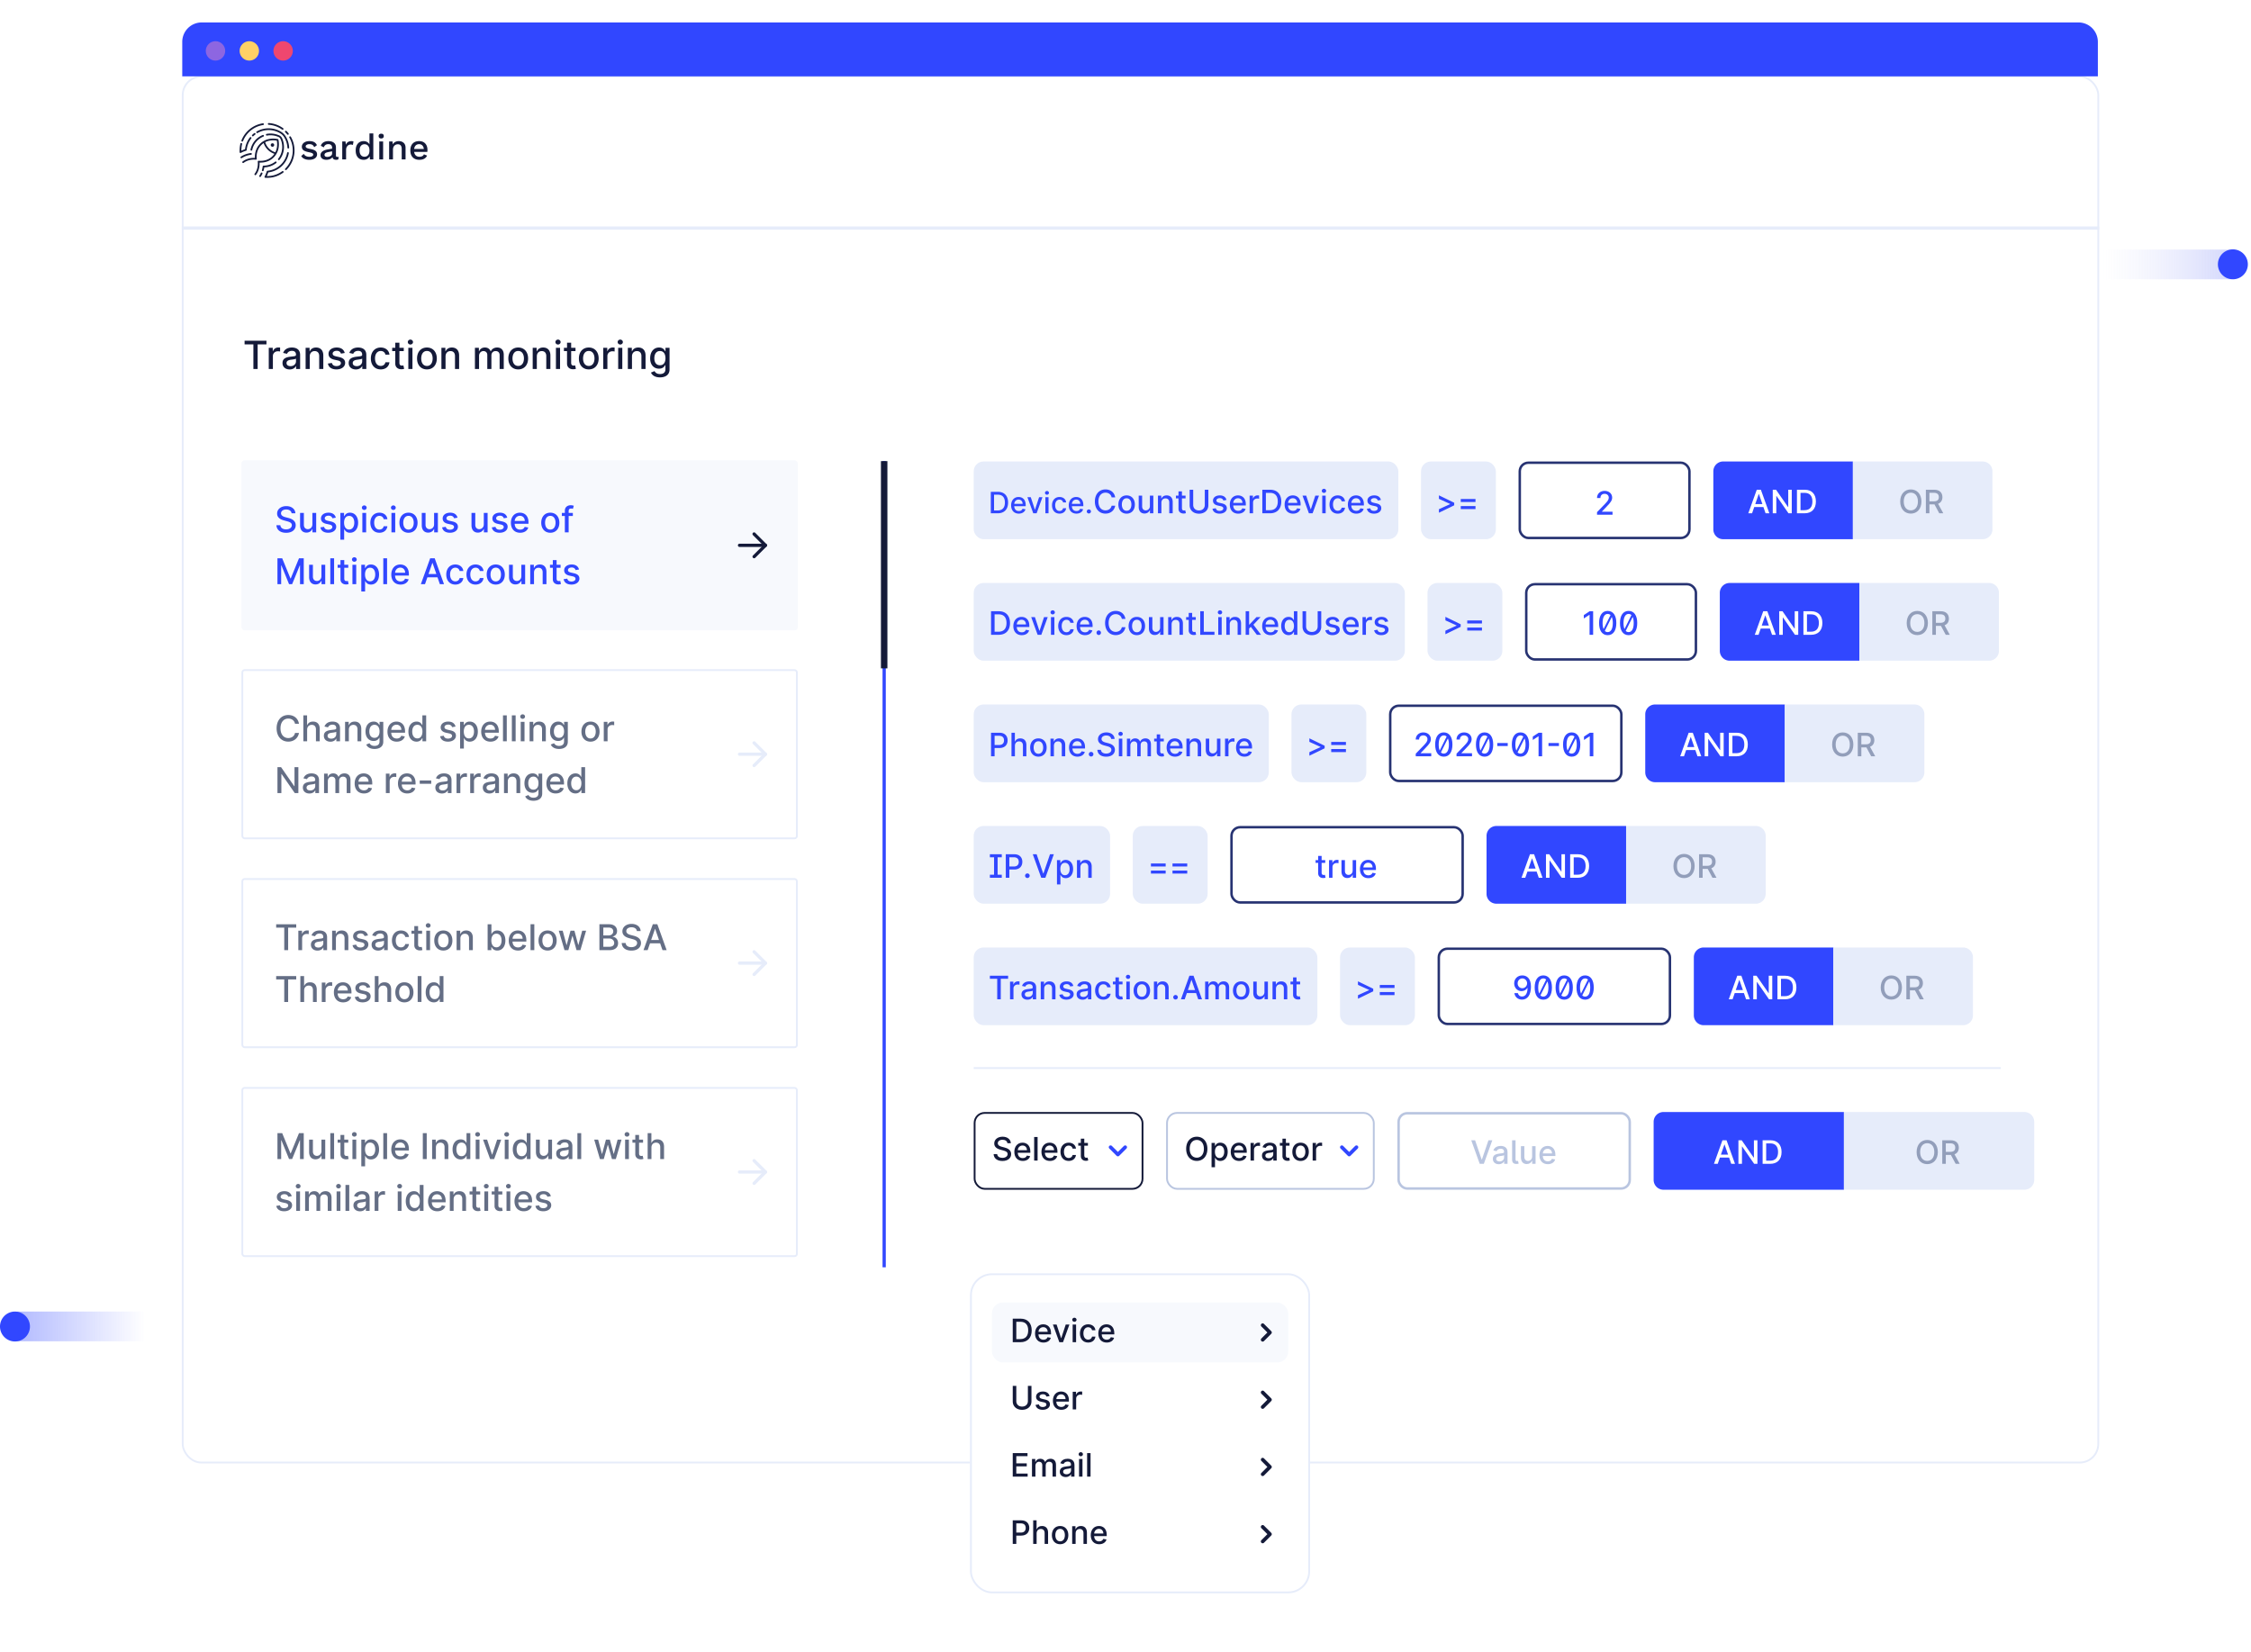
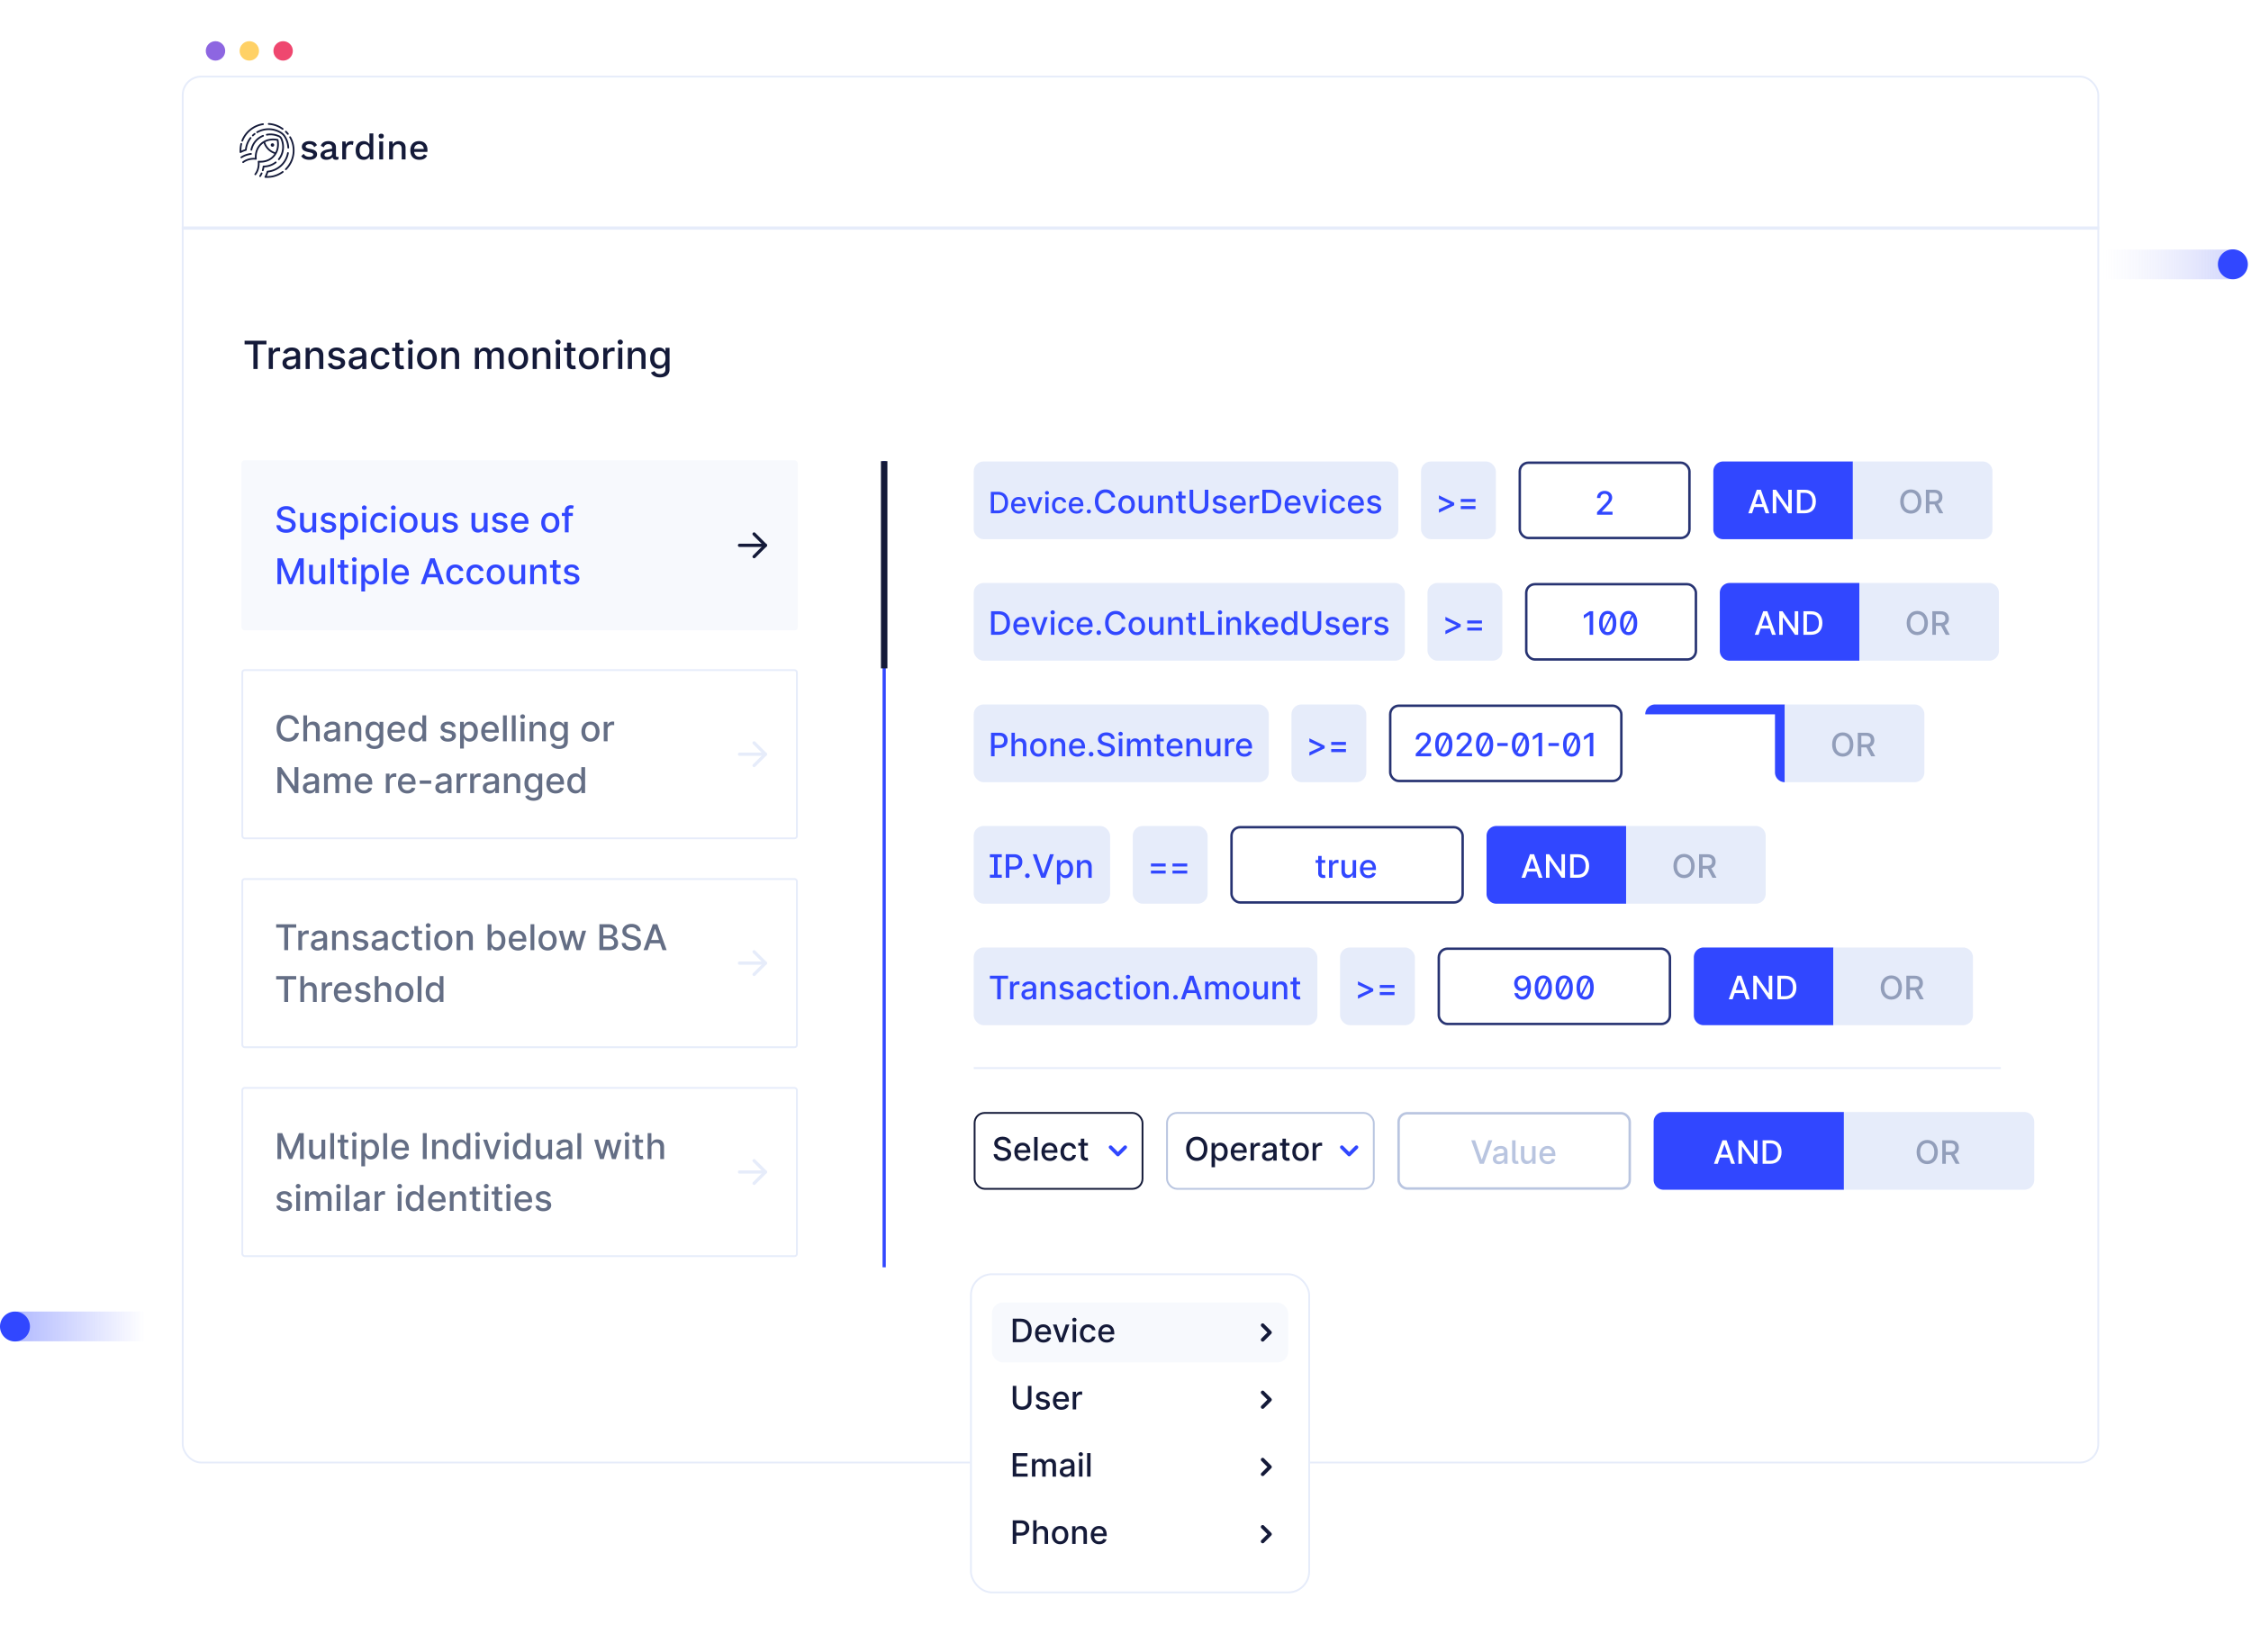
<svg xmlns="http://www.w3.org/2000/svg" width="695" height="510" viewBox="0 0 695 510" fill="none">
  <g filter="url(#a)">
    <rect x="56.131" y="6.458" width="592" height="428.542" rx="6" fill="#fff" />
    <rect x="56.413" y="6.74" width="591.437" height="427.978" rx="5.718" stroke="#E6ECFA" stroke-width=".563" />
  </g>
-   <path d="M56.27 12.93a6 6 0 0 1 6-6h579.45a6 6 0 0 1 6 6v10.638H56.27V12.929z" fill="#3147FF" />
  <circle cx="66.534" cy="15.717" r="2.998" fill="#8D66E1" />
  <circle cx="76.975" cy="15.717" r="2.998" fill="#FFD166" />
  <circle cx="87.417" cy="15.717" r="2.998" fill="#EF476F" />
  <path d="M93.985 49.056a2.049 2.049 0 0 1-.982-.877l.8-.687c.127.304.36.552.656.699.296.148.651.222 1.065.222.377 0 .67-.061.877-.183.207-.122.31-.283.311-.483 0-.178-.096-.32-.288-.427-.193-.107-.526-.208-1-.304-.82-.156-1.398-.363-1.731-.622-.333-.26-.5-.625-.501-1.097 0-.305.098-.602.277-.848.185-.262.454-.473.805-.632.352-.16.768-.239 1.249-.239.614 0 1.106.102 1.477.305.37.203.654.52.854.948l-.845.622c-.133-.326-.32-.564-.56-.715-.24-.151-.546-.227-.916-.228-.333 0-.609.069-.827.206-.219.136-.328.293-.327.47 0 .2.098.359.294.477.196.118.553.225 1.072.321.784.14 1.339.34 1.665.6.325.258.488.62.489 1.085 0 .496-.215.899-.644 1.21-.429.31-1.02.465-1.776.465-.563 0-1.06-.096-1.494-.288zM104.548 48.413l-.078.8a1.68 1.68 0 0 1-.688.133c-.319 0-.572-.063-.761-.189-.189-.125-.312-.336-.372-.632-.17.259-.422.46-.756.604a2.793 2.793 0 0 1-1.121.217c-.541 0-.977-.126-1.31-.378-.333-.251-.5-.61-.5-1.075 0-.436.182-.804.544-1.103.363-.3.904-.513 1.623-.64l1.409-.244v-.3c0-.339-.1-.607-.299-.803-.2-.196-.477-.294-.833-.294-.732 0-1.21.333-1.432.998l-.921-.488c.133-.445.405-.796.815-1.054.411-.258.916-.387 1.516-.388.717 0 1.287.166 1.709.499.422.332.633.82.633 1.463v2.506c0 .14.031.244.094.311.064.067.168.1.317.1.138.003.276-.012.411-.043zm-2.465-.255c.303-.193.455-.448.455-.766v-.666l-1.21.244c-.385.074-.67.177-.855.31a.62.62 0 0 0-.277.534c0 .207.072.364.216.471.145.107.35.16.616.16a1.93 1.93 0 0 0 1.055-.287zM109.143 43.69l-.188 1.086c-.171-.096-.404-.144-.7-.144-.237 0-.469.065-.672.188a1.436 1.436 0 0 0-.521.566c-.137.251-.206.554-.206.91v2.937h-1.188V43.69h1.011l.1.998c.31-.74.895-1.111 1.753-1.111.26.001.463.039.611.113zM115.26 41.195v8.038h-1.044l-.066-.987a1.9 1.9 0 0 1-.739.8 2.13 2.13 0 0 1-1.126.3c-.763 0-1.364-.254-1.804-.76-.441-.507-.661-1.21-.661-2.112 0-.902.22-1.61.661-2.123.44-.514 1.041-.77 1.804-.771.376-.008.748.086 1.076.271.304.173.551.429.712.738v-3.394h1.187zm-1.599 6.696c.274-.332.41-.786.411-1.363v-.133c0-.577-.137-1.03-.411-1.358-.273-.33-.644-.494-1.112-.494-.481 0-.857.168-1.126.505-.27.336-.405.807-.406 1.413 0 .606.135 1.08.406 1.422.27.342.645.512 1.126.51.468-.002.839-.169 1.112-.502zM117.113 42.564c-.14-.13-.211-.313-.211-.549 0-.236.071-.417.211-.543.141-.126.337-.189.589-.189.251 0 .446.063.582.189.137.125.206.306.206.543 0 .237-.069.42-.206.549-.137.13-.331.194-.582.194-.252 0-.448-.065-.589-.194zm1.177 6.669h-1.188V43.69h1.188v5.543zM124.634 44.11c.389.356.583.866.583 1.53v3.593h-1.188v-3.216c0-.977-.396-1.465-1.188-1.464a1.49 1.49 0 0 0-1.067.427c-.297.285-.445.723-.445 1.314v2.938h-1.183V43.69h1.054l.055.92c.17-.332.437-.603.766-.776a2.369 2.369 0 0 1 1.112-.256c.612 0 1.113.178 1.501.533zM131.932 46.905h-4.062c.066.488.24.86.522 1.114.281.256.643.383 1.087.384.363 0 .664-.065.905-.195.23-.117.406-.317.494-.56l.988.41c-.415.858-1.211 1.288-2.387 1.289-.873 0-1.555-.255-2.046-.765-.491-.51-.738-1.217-.74-2.12 0-.91.237-1.618.712-2.124.474-.506 1.14-.76 1.998-.76.813 0 1.446.248 1.898.743.451.495.677 1.153.676 1.974a3.9 3.9 0 0 1-.045.61zm-3.569-2.006c-.263.251-.427.617-.493 1.097h2.995c-.059-.465-.216-.827-.472-1.086-.255-.26-.586-.388-.993-.388-.428-.001-.773.124-1.037.376zM87.122 52.878a7.866 7.866 0 0 1-2.97 1.333 6.12 6.12 0 0 1-.742.111h-.022c-.006 0-.524.055-1.02.063a8.175 8.175 0 0 0 .45-1.145 7.315 7.315 0 0 0 4.156-1.922 7.3 7.3 0 0 0 2.196-4.013.268.268 0 0 0-.528-.096 6.765 6.765 0 0 1-2.096 3.775 6.778 6.778 0 0 1-3.956 1.741.267.267 0 0 0-.233.192 8.14 8.14 0 0 1-.656 1.6.267.267 0 0 0 .218.394c.106.007.219.01.334.01.553 0 1.16-.063 1.188-.067h.019c.27-.023.54-.064.806-.12a8.398 8.398 0 0 0 3.172-1.422.268.268 0 1 0-.316-.432v-.002z" fill="#141A39" />
  <path d="M89.794 42.216a.268.268 0 0 0-.464.266 7.938 7.938 0 0 1-1.263 9.586.267.267 0 1 0 .38.378 8.478 8.478 0 0 0 1.347-10.23zM88.675 41.514a.27.27 0 0 0 .376.05.268.268 0 0 0 .05-.376c-.2-.257-.419-.5-.654-.724a.27.27 0 0 0-.38 0 .268.268 0 0 0 0 .378c.22.209.423.433.608.672zM82.957 38.535a7.917 7.917 0 0 1 4.165 1.5.268.268 0 0 0 .316-.432A8.454 8.454 0 0 0 82.99 38a.269.269 0 0 0-.284.249.268.268 0 0 0 .25.284v.001zM74.377 47.203a8.265 8.265 0 0 1 1.601-.655.267.267 0 0 0 .192-.232 6.754 6.754 0 0 1 1.404-3.554.267.267 0 0 0-.244-.43.268.268 0 0 0-.178.1 7.285 7.285 0 0 0-1.497 3.653 8.656 8.656 0 0 0-1.14.447c.003-.175.01-.365.021-.566a7.99 7.99 0 0 1 .212-1.47.268.268 0 1 0-.522-.123A8.51 8.51 0 0 0 74 45.941c-.022.393-.028.742-.019 1.037a.266.266 0 0 0 .395.227l.001-.002zM74.703 43.702a.273.273 0 0 0 .249-.027.267.267 0 0 0 .098-.124 7.947 7.947 0 0 1 6.196-4.941.268.268 0 0 0 .118-.48.268.268 0 0 0-.199-.05 8.499 8.499 0 0 0-6.614 5.275.266.266 0 0 0 .152.347zM80.141 50.196c1.71.08 3.252-.479 4.368-1.594 1.359-1.357 1.89-3.344 1.459-5.452a.266.266 0 0 0-.21-.209c-2.11-.43-4.099.1-5.458 1.457-1.117 1.115-1.677 2.655-1.596 4.362a6.55 6.55 0 0 0-1.076.037 5.853 5.853 0 0 0-1.427.35 5.38 5.38 0 0 0-1.29.711.267.267 0 1 0 .321.428 4.841 4.841 0 0 1 1.162-.64c.418-.16.854-.267 1.298-.318.424-.05.852-.055 1.277-.014a.266.266 0 0 0 .292-.291c-.155-1.67.35-3.179 1.419-4.248.22-.22.46-.417.72-.59a5.279 5.279 0 0 0 3.324 3.316c-.174.26-.372.501-.593.722-1.067 1.066-2.58 1.572-4.252 1.417a.266.266 0 0 0-.292.29c.04.426.035.853-.014 1.277-.051.444-.158.879-.318 1.296-.159.414-.375.805-.641 1.16a.267.267 0 0 0 .35.391.268.268 0 0 0 .079-.07 5.36 5.36 0 0 0 .711-1.288c.176-.458.294-.937.35-1.425.042-.357.055-.717.037-1.075zm2.907-4.344a4.714 4.714 0 0 1-1.177-1.944c1.041-.537 2.292-.71 3.603-.476.233 1.31.061 2.558-.475 3.599a4.727 4.727 0 0 1-1.951-1.179z" fill="#141A39" />
  <path d="M76.027 48.142l.008-.003c.48-.168.977-.284 1.482-.346a.27.27 0 0 0 .226-.195.267.267 0 0 0-.188-.33.27.27 0 0 0-.104-.008 7.69 7.69 0 0 0-1.605.376l-.01.005a7.077 7.077 0 0 0-1.467.725.266.266 0 0 0-.08.37.269.269 0 0 0 .371.078 6.554 6.554 0 0 1 1.367-.672zM77.558 46.517a.266.266 0 0 0 .317-.208 5.671 5.671 0 0 1 3.431-4.119.268.268 0 1 0-.201-.496 6.218 6.218 0 0 0-3.755 4.507.265.265 0 0 0 .208.316zM85.928 49.39a.266.266 0 0 0 .377-.04 6.255 6.255 0 0 0 1.336-3.244 6.549 6.549 0 0 0-.56-3.45 1.686 1.686 0 0 0-.832-.828 6.615 6.615 0 0 0-3.92-.489.268.268 0 1 0 .098.527 6.073 6.073 0 0 1 3.6.45c.25.115.451.315.566.565.934 2.031.656 4.44-.706 6.135a.266.266 0 0 0 .04.375zM85.338 49.974a.268.268 0 0 0-.377-.044 5.81 5.81 0 0 1-3.574 1.217h-.012a.267.267 0 0 0-.267.236 6.95 6.95 0 0 1-.233 1.131.266.266 0 0 0 .181.332.267.267 0 0 0 .333-.18c.095-.324.168-.654.22-.987a6.34 6.34 0 0 0 3.682-1.328.266.266 0 0 0 .047-.377zM80.888 53.296a.267.267 0 0 0-.356.13c-.13.28-.279.55-.447.809a.266.266 0 0 0 .079.37.266.266 0 0 0 .37-.078c.183-.28.345-.573.485-.876a.268.268 0 0 0-.13-.355z" fill="#141A39" />
  <path d="M83.11 39.624a7.36 7.36 0 0 0-3.834.968.268.268 0 1 0 .267.464c2.176-1.248 4.954-1.181 7.077.171.434.276.8.645 1.074 1.079.628.993.99 2.13 1.05 3.304a.266.266 0 0 0 .267.254h.014a.268.268 0 0 0 .239-.178.265.265 0 0 0 .014-.104 7.382 7.382 0 0 0-1.131-3.563 4.013 4.013 0 0 0-1.238-1.244 7.396 7.396 0 0 0-3.8-1.151zM78.254 42.016c.171-.163.351-.316.539-.46a.269.269 0 0 0 .049-.376.269.269 0 0 0-.376-.049 7.235 7.235 0 0 0-.581.497.268.268 0 1 0 .368.388zM83.756 44.394a.534.534 0 1 0 .752.758.534.534 0 0 0-.752-.758z" fill="#141A39" />
  <path stroke="#E6ECFA" d="M56.131 70.421h592" />
  <path d="M272.988 142.384v248.95" stroke="#3147FF" />
  <rect x="74.532" y="142.139" width="171.798" height="52.506" rx="1" fill="#F7F9FD" />
  <path d="M90.027 158.494h1.164c-.035-1.281-1.168-2.211-2.793-2.211-1.605 0-2.836.918-2.836 2.297 0 1.113.797 1.766 2.082 2.113l.946.258c.855.227 1.515.508 1.515 1.219 0 .781-.746 1.297-1.773 1.297-.93 0-1.703-.414-1.774-1.285h-1.21c.078 1.449 1.199 2.343 2.992 2.343 1.879 0 2.96-.988 2.96-2.343 0-1.442-1.285-2-2.3-2.25l-.781-.203c-.625-.161-1.457-.454-1.454-1.219 0-.68.621-1.184 1.606-1.184.918 0 1.57.43 1.656 1.168zm6.423 3.41c.004 1.02-.754 1.504-1.41 1.504-.723 0-1.223-.523-1.223-1.34v-3.675H92.65v3.816c0 1.488.817 2.262 1.969 2.262.902 0 1.516-.477 1.793-1.117h.062v1.039h1.149v-6H96.45v3.511zm7.237-2.047c-.242-.933-.972-1.543-2.269-1.543-1.356 0-2.317.715-2.317 1.778 0 .851.516 1.418 1.641 1.668l1.016.222c.578.129.847.387.847.762 0 .465-.496.828-1.261.828-.7 0-1.149-.301-1.29-.89l-1.129.172c.196 1.062 1.079 1.66 2.426 1.66 1.45 0 2.453-.77 2.453-1.856 0-.847-.539-1.371-1.64-1.625l-.953-.219c-.66-.156-.946-.378-.942-.785-.004-.461.496-.789 1.16-.789.727 0 1.063.403 1.2.805l1.058-.188zm1.402 6.786h1.168v-3.184h.07c.211.383.641 1.051 1.734 1.051 1.453 0 2.508-1.164 2.508-3.106 0-1.945-1.07-3.09-2.519-3.09-1.114 0-1.516.68-1.723 1.051h-.098v-.972h-1.14v8.25zm1.144-5.25c0-1.254.547-2.086 1.567-2.086 1.058 0 1.589.894 1.589 2.086 0 1.203-.546 2.121-1.589 2.121-1.004 0-1.567-.86-1.567-2.121zm5.645 3h1.168v-6h-1.168v6zm.59-6.926c.402 0 .738-.313.738-.696 0-.382-.336-.699-.738-.699-.407 0-.739.317-.739.699 0 .383.332.696.739.696zm4.676 7.047c1.418 0 2.336-.852 2.465-2.02h-1.137c-.148.649-.652 1.031-1.32 1.031-.988 0-1.625-.824-1.625-2.132 0-1.286.649-2.094 1.625-2.094.742 0 1.195.469 1.32 1.031h1.137c-.125-1.211-1.113-2.016-2.476-2.016-1.692 0-2.786 1.274-2.786 3.106 0 1.809 1.055 3.094 2.797 3.094zm3.714-.121h1.168v-6h-1.168v6zm.59-6.926c.402 0 .738-.313.738-.696 0-.382-.336-.699-.738-.699-.406 0-.738.317-.738.699 0 .383.332.696.738.696zm4.677 7.047c1.691 0 2.797-1.239 2.797-3.094 0-1.867-1.106-3.106-2.797-3.106-1.692 0-2.797 1.239-2.797 3.106 0 1.855 1.105 3.094 2.797 3.094zm.004-.981c-1.106 0-1.621-.965-1.621-2.117 0-1.148.515-2.125 1.621-2.125 1.097 0 1.613.977 1.613 2.125 0 1.152-.516 2.117-1.613 2.117zm7.897-1.629c.004 1.02-.754 1.504-1.41 1.504-.723 0-1.223-.523-1.223-1.34v-3.675h-1.168v3.816c0 1.488.817 2.262 1.969 2.262.902 0 1.516-.477 1.793-1.117h.063v1.039h1.148v-6h-1.172v3.511zm7.237-2.047c-.242-.933-.972-1.543-2.269-1.543-1.356 0-2.317.715-2.317 1.778 0 .851.516 1.418 1.641 1.668l1.016.222c.578.129.847.387.847.762 0 .465-.496.828-1.261.828-.7 0-1.149-.301-1.289-.89l-1.129.172c.195 1.062 1.078 1.66 2.425 1.66 1.45 0 2.454-.77 2.454-1.856 0-.847-.539-1.371-1.641-1.625l-.953-.219c-.66-.156-.945-.378-.942-.785-.003-.461.497-.789 1.161-.789.726 0 1.062.403 1.199.805l1.058-.188zm8.114 2.047c.004 1.02-.754 1.504-1.41 1.504-.723 0-1.223-.523-1.223-1.34v-3.675h-1.168v3.816c0 1.488.816 2.262 1.969 2.262.902 0 1.515-.477 1.793-1.117h.062v1.039h1.149v-6h-1.172v3.511zm7.237-2.047c-.242-.933-.973-1.543-2.27-1.543-1.355 0-2.316.715-2.316 1.778 0 .851.516 1.418 1.641 1.668l1.015.222c.578.129.848.387.848.762 0 .465-.496.828-1.262.828-.699 0-1.148-.301-1.289-.89l-1.129.172c.196 1.062 1.078 1.66 2.426 1.66 1.449 0 2.453-.77 2.453-1.856 0-.847-.539-1.371-1.64-1.625l-.954-.219c-.66-.156-.945-.378-.941-.785-.004-.461.496-.789 1.16-.789.727 0 1.063.403 1.199.805l1.059-.188zm3.987 4.657c1.309 0 2.235-.645 2.5-1.621l-1.105-.2c-.211.567-.719.856-1.383.856-1 0-1.672-.649-1.703-1.805h4.266v-.414c0-2.168-1.297-3.016-2.657-3.016-1.672 0-2.773 1.274-2.773 3.118 0 1.863 1.086 3.082 2.855 3.082zm-1.687-3.645c.047-.851.664-1.59 1.613-1.59.906 0 1.5.672 1.504 1.59h-3.117zm10.996 3.645c1.691 0 2.797-1.239 2.797-3.094 0-1.867-1.106-3.106-2.797-3.106s-2.797 1.239-2.797 3.106c0 1.855 1.106 3.094 2.797 3.094zm.004-.981c-1.106 0-1.621-.965-1.621-2.117 0-1.148.515-2.125 1.621-2.125 1.097 0 1.613.977 1.613 2.125 0 1.152-.516 2.117-1.613 2.117zm6.952-5.14h-1.293v-.539c0-.532.219-.821.789-.821.242 0 .414.055.523.09l.274-.945a2.792 2.792 0 0 0-.977-.16c-.949 0-1.781.554-1.781 1.679v.696h-.926v.937h.926v5.063h1.172v-5.063h1.293v-.937zm-91.202 14v8h1.148V174.6h.075l2.359 5.781h.953l2.36-5.777h.074v5.789h1.148v-8h-1.465l-2.547 6.218h-.094l-2.546-6.218h-1.465zm13.579 5.511c.004 1.02-.754 1.504-1.41 1.504-.723 0-1.223-.523-1.223-1.34v-3.675h-1.168v3.816c0 1.488.817 2.262 1.969 2.262.902 0 1.516-.477 1.793-1.117h.062v1.039h1.149v-6h-1.172v3.511zm3.909-5.511h-1.168v8h1.168v-8zm4.372 2h-1.23v-1.438h-1.168v1.438h-.879v.937h.879v3.543c-.004 1.09.828 1.617 1.75 1.598.371-.004.621-.075.758-.125l-.211-.965c-.079.015-.223.051-.411.051-.378 0-.718-.125-.718-.801v-3.301h1.23v-.937zm1.292 6h1.168v-6h-1.168v6zm.59-6.926c.402 0 .738-.313.738-.696 0-.382-.336-.699-.738-.699-.406 0-.738.317-.738.699 0 .383.332.696.738.696zm2.149 9.176h1.168v-3.184h.071c.211.383.64 1.051 1.734 1.051 1.453 0 2.508-1.164 2.508-3.106 0-1.945-1.07-3.09-2.52-3.09-1.113 0-1.515.68-1.722 1.051h-.098v-.972h-1.141v8.25zm1.145-5.25c0-1.254.547-2.086 1.566-2.086 1.059 0 1.59.894 1.59 2.086 0 1.203-.547 2.121-1.59 2.121-1.004 0-1.566-.86-1.566-2.121zm6.812-5h-1.168v8h1.168v-8zm4.158 8.121c1.308 0 2.234-.645 2.5-1.621l-1.106-.2c-.211.567-.719.856-1.383.856-1 0-1.671-.649-1.703-1.805h4.266v-.414c0-2.168-1.297-3.016-2.656-3.016-1.672 0-2.774 1.274-2.774 3.118 0 1.863 1.086 3.082 2.856 3.082zm-1.688-3.645c.047-.851.664-1.59 1.613-1.59.907 0 1.5.672 1.504 1.59h-3.117zm9.238 3.524l.735-2.118h3.125l.73 2.118h1.282l-2.879-8h-1.395l-2.879 8h1.281zm1.086-3.133l1.18-3.414h.063l1.179 3.414h-2.422zm8.278 3.254c1.418 0 2.336-.852 2.465-2.02h-1.137c-.149.649-.652 1.031-1.32 1.031-.989 0-1.625-.824-1.625-2.132 0-1.286.648-2.094 1.625-2.094.742 0 1.195.469 1.32 1.031h1.137c-.125-1.211-1.114-2.016-2.477-2.016-1.691 0-2.785 1.274-2.785 3.106 0 1.809 1.055 3.094 2.797 3.094zm6.241 0c1.418 0 2.336-.852 2.465-2.02h-1.137c-.148.649-.652 1.031-1.32 1.031-.989 0-1.625-.824-1.625-2.132 0-1.286.648-2.094 1.625-2.094.742 0 1.195.469 1.32 1.031h1.137c-.125-1.211-1.113-2.016-2.477-2.016-1.691 0-2.785 1.274-2.785 3.106 0 1.809 1.055 3.094 2.797 3.094zm6.241 0c1.692 0 2.797-1.239 2.797-3.094 0-1.867-1.105-3.106-2.797-3.106-1.691 0-2.797 1.239-2.797 3.106 0 1.855 1.106 3.094 2.797 3.094zm.004-.981c-1.105 0-1.621-.965-1.621-2.117 0-1.148.516-2.125 1.621-2.125 1.098 0 1.613.977 1.613 2.125 0 1.152-.515 2.117-1.613 2.117zm7.898-1.629c.003 1.02-.754 1.504-1.411 1.504-.722 0-1.222-.523-1.222-1.34v-3.675h-1.168v3.816c0 1.488.816 2.262 1.968 2.262.903 0 1.516-.477 1.793-1.117h.063v1.039h1.148v-6h-1.171v3.511zm3.909-1.074c0-.957.586-1.504 1.398-1.504.793 0 1.274.52 1.274 1.391v3.676h1.168v-3.817c0-1.484-.817-2.262-2.043-2.262-.903 0-1.493.418-1.77 1.055h-.074v-.976h-1.121v6h1.168v-3.563zm8.207-2.437h-1.231v-1.438h-1.168v1.438h-.879v.937h.879v3.543c-.004 1.09.828 1.617 1.75 1.598.371-.004.621-.075.758-.125l-.211-.965c-.078.015-.222.051-.41.051-.379 0-.719-.125-.719-.801v-3.301h1.231v-.937zm5.691 1.464c-.242-.933-.973-1.543-2.269-1.543-1.356 0-2.317.715-2.317 1.778 0 .851.516 1.418 1.641 1.668l1.015.222c.579.129.848.387.848.762 0 .465-.496.828-1.262.828-.699 0-1.148-.301-1.289-.89l-1.129.172c.196 1.062 1.079 1.66 2.426 1.66 1.449 0 2.453-.77 2.453-1.856 0-.847-.539-1.371-1.64-1.625l-.953-.219c-.661-.156-.946-.378-.942-.785-.004-.461.496-.789 1.16-.789.727 0 1.063.403 1.2.805l1.058-.188z" fill="#3147FF" />
  <path fill-rule="evenodd" clip-rule="evenodd" d="M227.83 168.392a.5.5 0 0 1 .5-.5h8a.5.5 0 0 1 0 1h-8a.5.5 0 0 1-.5-.5z" fill="#141A39" />
  <path fill-rule="evenodd" clip-rule="evenodd" d="M232.476 164.539a.499.499 0 0 1 .707 0l3.5 3.5a.5.5 0 0 1 0 .707l-3.5 3.5a.5.5 0 0 1-.707-.707l3.146-3.147-3.146-3.146a.5.5 0 0 1 0-.707z" fill="#141A39" />
  <path d="M92.308 223.5c-.273-1.711-1.613-2.711-3.304-2.711-2.07 0-3.598 1.551-3.598 4.11 0 2.558 1.52 4.109 3.598 4.109 1.757 0 3.043-1.102 3.304-2.684l-1.218-.003c-.207 1.023-1.067 1.585-2.079 1.585-1.37 0-2.406-1.05-2.406-3.007 0-1.942 1.031-3.008 2.41-3.008 1.02 0 1.875.574 2.075 1.609h1.218zm2.519 1.836c0-.957.605-1.504 1.437-1.504.805 0 1.286.512 1.286 1.391v3.676h1.168v-3.817c0-1.496-.82-2.261-2.055-2.261-.934 0-1.496.406-1.778 1.054h-.074v-2.976H93.66v8h1.168v-3.563zm7.195 3.695c.992 0 1.551-.503 1.774-.953h.047v.821h1.14v-3.985c0-1.746-1.375-2.093-2.328-2.093-1.086 0-2.086.437-2.477 1.531l1.098.25c.172-.426.609-.836 1.395-.836.754 0 1.14.394 1.14 1.074v.027c0 .426-.437.418-1.515.543-1.137.133-2.301.43-2.301 1.793 0 1.18.887 1.828 2.027 1.828zm.254-.937c-.66 0-1.137-.297-1.137-.875 0-.625.555-.848 1.231-.938.379-.05 1.277-.152 1.445-.32v.774c0 .711-.566 1.359-1.539 1.359zm5.431-2.758c0-.957.586-1.504 1.398-1.504.793 0 1.274.52 1.274 1.391v3.676h1.168v-3.817c0-1.484-.817-2.261-2.043-2.261-.903 0-1.493.418-1.77 1.054h-.074v-.976h-1.121v6h1.168v-3.563zm7.922 5.938c1.527 0 2.707-.7 2.707-2.243v-6.132h-1.145v.972h-.086c-.207-.371-.621-1.05-1.738-1.05-1.449 0-2.516 1.144-2.516 3.054 0 1.914 1.09 2.934 2.508 2.934 1.102 0 1.527-.621 1.738-1.004h.075v1.18c0 .941-.645 1.347-1.532 1.347-.972 0-1.351-.488-1.558-.832l-1.004.414c.316.735 1.117 1.36 2.551 1.36zm-.012-3.434c-1.043 0-1.586-.801-1.586-1.98 0-1.153.531-2.047 1.586-2.047 1.019 0 1.566.832 1.566 2.047 0 1.238-.558 1.98-1.566 1.98zm6.871 1.18c1.309 0 2.234-.645 2.5-1.621l-1.105-.2c-.211.567-.719.856-1.383.856-1 0-1.672-.649-1.703-1.805h4.265v-.414c0-2.168-1.297-3.015-2.656-3.015-1.672 0-2.773 1.273-2.773 3.117 0 1.863 1.086 3.082 2.855 3.082zm-1.687-3.645c.046-.851.664-1.59 1.613-1.59.906 0 1.5.672 1.504 1.59h-3.117zm7.803 3.641c1.094 0 1.524-.668 1.735-1.051h.097v.934h1.141v-8h-1.168v2.972h-.07c-.211-.371-.61-1.05-1.727-1.05-1.449 0-2.516 1.144-2.516 3.089 0 1.942 1.051 3.106 2.508 3.106zm.258-.996c-1.043 0-1.586-.918-1.586-2.121 0-1.192.531-2.086 1.586-2.086 1.02 0 1.566.832 1.566 2.086 0 1.261-.558 2.121-1.566 2.121zm11.789-3.656c-.242-.934-.973-1.543-2.269-1.543-1.356 0-2.317.714-2.317 1.777 0 .851.516 1.418 1.641 1.668l1.015.223c.579.128.848.386.848.761 0 .465-.496.828-1.262.828-.699 0-1.148-.3-1.289-.89l-1.129.172c.196 1.062 1.079 1.66 2.426 1.66 1.449 0 2.453-.77 2.453-1.856 0-.847-.539-1.371-1.64-1.625l-.953-.218c-.661-.157-.946-.379-.942-.786-.004-.461.496-.789 1.16-.789.727 0 1.063.403 1.2.805l1.058-.187zm1.401 6.785h1.168v-3.184h.071c.211.383.64 1.051 1.734 1.051 1.453 0 2.508-1.164 2.508-3.106 0-1.945-1.07-3.089-2.52-3.089-1.113 0-1.515.679-1.722 1.05h-.098v-.972h-1.141v8.25zm1.145-5.25c0-1.254.547-2.086 1.566-2.086 1.059 0 1.59.894 1.59 2.086 0 1.203-.547 2.121-1.59 2.121-1.003 0-1.566-.86-1.566-2.121zm8.23 3.121c1.309 0 2.235-.645 2.5-1.621l-1.105-.2c-.211.567-.719.856-1.383.856-1 0-1.672-.649-1.703-1.805h4.266v-.414c0-2.168-1.297-3.015-2.657-3.015-1.671 0-2.773 1.273-2.773 3.117 0 1.863 1.086 3.082 2.855 3.082zm-1.687-3.645c.047-.851.664-1.59 1.613-1.59.907 0 1.5.672 1.504 1.59h-3.117zm6.726-4.476h-1.168v8h1.168v-8zm2.739 0h-1.168v8h1.168v-8zm1.571 8h1.168v-6h-1.168v6zm.59-6.926c.402 0 .738-.313.738-.695 0-.383-.336-.7-.738-.7-.406 0-.738.317-.738.7 0 .382.332.695.738.695zm3.317 3.363c0-.957.586-1.504 1.399-1.504.793 0 1.273.52 1.273 1.391v3.676h1.168v-3.817c0-1.484-.816-2.261-2.043-2.261-.902 0-1.492.418-1.769 1.054h-.075v-.976h-1.121v6h1.168v-3.563zm7.922 5.938c1.528 0 2.707-.7 2.707-2.243v-6.132h-1.144v.972h-.086c-.207-.371-.621-1.05-1.738-1.05-1.45 0-2.516 1.144-2.516 3.054 0 1.914 1.09 2.934 2.508 2.934 1.101 0 1.527-.621 1.738-1.004h.074v1.18c0 .941-.644 1.347-1.531 1.347-.973 0-1.352-.488-1.559-.832l-1.004.414c.317.735 1.118 1.36 2.551 1.36zm-.011-3.434c-1.043 0-1.586-.801-1.586-1.98 0-1.153.531-2.047 1.586-2.047 1.019 0 1.566.832 1.566 2.047 0 1.238-.559 1.98-1.566 1.98zm9.723 1.18c1.692 0 2.797-1.239 2.797-3.094 0-1.867-1.105-3.105-2.797-3.105-1.691 0-2.797 1.238-2.797 3.105 0 1.855 1.106 3.094 2.797 3.094zm.004-.981c-1.105 0-1.621-.965-1.621-2.117 0-1.148.516-2.125 1.621-2.125 1.098 0 1.613.977 1.613 2.125 0 1.152-.515 2.117-1.613 2.117zm4.097.86h1.168v-3.664c0-.786.605-1.352 1.433-1.352.242 0 .516.043.61.07v-1.117a4.946 4.946 0 0 0-.496-.027c-.704 0-1.305.398-1.524 1.043h-.062v-.953h-1.129v6zm-94.297 8h-1.195v5.875h-.075l-4.07-5.875h-1.117v8h1.207v-5.868h.074l4.067 5.868h1.109v-8zm3.413 8.132c.992 0 1.55-.503 1.773-.953h.047v.821h1.14v-3.985c0-1.746-1.374-2.093-2.327-2.093-1.086 0-2.086.437-2.477 1.531l1.098.25c.172-.426.61-.836 1.394-.836.754 0 1.141.394 1.141 1.074v.027c0 .426-.438.418-1.516.543-1.136.133-2.3.43-2.3 1.793 0 1.18.886 1.828 2.027 1.828zm.254-.937c-.66 0-1.137-.297-1.137-.875 0-.625.555-.848 1.23-.938.38-.05 1.278-.152 1.446-.32v.774c0 .711-.567 1.359-1.54 1.359zm4.263.805h1.168v-3.7c0-.808.566-1.371 1.23-1.371.648 0 1.098.43 1.098 1.082v3.989h1.164v-3.825c0-.722.441-1.246 1.203-1.246.617 0 1.125.344 1.125 1.157v3.914h1.168v-4.024c0-1.371-.766-2.054-1.852-2.054-.863 0-1.511.414-1.801 1.054h-.062c-.262-.656-.813-1.054-1.613-1.054-.793 0-1.383.394-1.633 1.054h-.074v-.976h-1.121v6zm12.307.121c1.309 0 2.235-.645 2.5-1.621l-1.105-.2c-.211.567-.719.856-1.383.856-1 0-1.672-.649-1.703-1.805h4.265v-.414c0-2.168-1.297-3.015-2.656-3.015-1.672 0-2.773 1.273-2.773 3.117 0 1.863 1.086 3.082 2.855 3.082zm-1.687-3.645c.047-.851.664-1.59 1.613-1.59.906 0 1.5.672 1.504 1.59h-3.117zm8.468 3.524h1.168v-3.664c0-.786.606-1.352 1.434-1.352.242 0 .516.043.609.07v-1.117a4.912 4.912 0 0 0-.496-.027c-.703 0-1.304.398-1.523 1.043h-.063v-.953h-1.129v6zm6.593.121c1.309 0 2.235-.645 2.5-1.621l-1.105-.2c-.211.567-.719.856-1.383.856-1 0-1.672-.649-1.703-1.805h4.265v-.414c0-2.168-1.296-3.015-2.656-3.015-1.672 0-2.773 1.273-2.773 3.117 0 1.863 1.086 3.082 2.855 3.082zm-1.687-3.645c.047-.851.664-1.59 1.613-1.59.906 0 1.5.672 1.504 1.59h-3.117zm9.092-.363h-3.546v1.012h3.546v-1.012zm3.303 4.019c.992 0 1.551-.503 1.774-.953h.046v.821h1.141v-3.985c0-1.746-1.375-2.093-2.328-2.093-1.086 0-2.086.437-2.477 1.531l1.098.25c.172-.426.609-.836 1.395-.836.754 0 1.14.394 1.14 1.074v.027c0 .426-.437.418-1.515.543-1.137.133-2.301.43-2.301 1.793 0 1.18.887 1.828 2.027 1.828zm.254-.937c-.66 0-1.137-.297-1.137-.875 0-.625.555-.848 1.231-.938.379-.05 1.277-.152 1.445-.32v.774c0 .711-.566 1.359-1.539 1.359zm4.263.805h1.168v-3.664c0-.786.605-1.352 1.433-1.352.243 0 .516.043.61.07v-1.117a4.929 4.929 0 0 0-.496-.027c-.703 0-1.305.398-1.524 1.043h-.062v-.953h-1.129v6zm4.221 0h1.168v-3.664c0-.786.606-1.352 1.434-1.352.242 0 .516.043.609.07v-1.117a4.912 4.912 0 0 0-.496-.027c-.703 0-1.304.398-1.523 1.043h-.063v-.953h-1.129v6zm5.915.132c.992 0 1.55-.503 1.773-.953h.047v.821h1.14v-3.985c0-1.746-1.375-2.093-2.328-2.093-1.086 0-2.086.437-2.476 1.531l1.097.25c.172-.426.61-.836 1.395-.836.754 0 1.141.394 1.141 1.074v.027c0 .426-.438.418-1.516.543-1.137.133-2.301.43-2.301 1.793 0 1.18.887 1.828 2.028 1.828zm.253-.937c-.66 0-1.136-.297-1.136-.875 0-.625.554-.848 1.23-.938.379-.05 1.278-.152 1.445-.32v.774c0 .711-.566 1.359-1.539 1.359zm5.431-2.758c0-.957.586-1.504 1.399-1.504.793 0 1.273.52 1.273 1.391v3.676h1.168v-3.817c0-1.484-.816-2.261-2.043-2.261-.902 0-1.492.418-1.77 1.054h-.074v-.976h-1.121v6h1.168v-3.563zm7.922 5.938c1.527 0 2.707-.7 2.707-2.243v-6.132h-1.145v.972h-.085c-.207-.371-.622-1.05-1.739-1.05-1.449 0-2.515 1.144-2.515 3.054 0 1.914 1.089 2.934 2.507 2.934 1.102 0 1.528-.621 1.739-1.004h.074v1.18c0 .941-.645 1.347-1.531 1.347-.973 0-1.352-.488-1.559-.832l-1.004.414c.317.735 1.117 1.36 2.551 1.36zm-.012-3.434c-1.043 0-1.586-.801-1.586-1.98 0-1.153.532-2.047 1.586-2.047 1.02 0 1.567.832 1.567 2.047 0 1.238-.559 1.98-1.567 1.98zm6.871 1.18c1.309 0 2.235-.645 2.5-1.621l-1.105-.2c-.211.567-.719.856-1.383.856-1 0-1.672-.649-1.703-1.805h4.266v-.414c0-2.168-1.297-3.015-2.657-3.015-1.672 0-2.773 1.273-2.773 3.117 0 1.863 1.086 3.082 2.855 3.082zm-1.687-3.645c.047-.851.664-1.59 1.613-1.59.906 0 1.5.672 1.504 1.59h-3.117zm7.804 3.641c1.093 0 1.523-.668 1.734-1.051h.098v.934h1.14v-8h-1.168v2.972h-.07c-.211-.371-.609-1.05-1.727-1.05-1.449 0-2.515 1.144-2.515 3.089 0 1.942 1.051 3.106 2.508 3.106zm.257-.996c-1.043 0-1.586-.918-1.586-2.121 0-1.192.532-2.086 1.586-2.086 1.02 0 1.567.832 1.567 2.086 0 1.261-.559 2.121-1.567 2.121z" fill="#646E85" />
  <path fill-rule="evenodd" clip-rule="evenodd" d="M227.83 232.898a.5.5 0 0 1 .5-.5h8a.5.5 0 0 1 0 1h-8a.5.5 0 0 1-.5-.5z" fill="#E6ECFA" />
  <path fill-rule="evenodd" clip-rule="evenodd" d="M232.476 229.045a.499.499 0 0 1 .707 0l3.5 3.5a.5.5 0 0 1 0 .707l-3.5 3.5a.5.5 0 0 1-.707-.707l3.146-3.147-3.146-3.146a.5.5 0 0 1 0-.707z" fill="#E6ECFA" />
  <rect x="74.813" y="206.927" width="171.235" height="51.943" rx=".718" stroke="#E6ECFA" stroke-width=".563" />
  <path d="M85.27 286.444h2.492v6.961h1.203v-6.961h2.496v-1.039h-6.192v1.039zm6.842 6.961h1.168v-3.664c0-.785.605-1.352 1.434-1.352.242 0 .515.043.609.07v-1.117a4.928 4.928 0 0 0-.496-.027c-.703 0-1.305.398-1.523 1.043h-.063v-.953h-1.129v6zm5.914.133c.992 0 1.55-.504 1.774-.954h.046v.821h1.141v-3.985c0-1.746-1.375-2.093-2.328-2.093-1.086 0-2.086.437-2.477 1.531l1.098.25c.172-.426.61-.836 1.395-.836.754 0 1.14.395 1.14 1.074v.028c0 .425-.437.418-1.515.543-1.137.132-2.301.429-2.301 1.792 0 1.18.886 1.829 2.027 1.829zm.254-.938c-.66 0-1.137-.297-1.137-.875 0-.625.555-.848 1.23-.937.38-.051 1.278-.153 1.446-.321v.774c0 .711-.566 1.359-1.539 1.359zm5.431-2.758c0-.957.586-1.504 1.398-1.504.793 0 1.274.52 1.274 1.391v3.676h1.168v-3.817c0-1.484-.817-2.261-2.043-2.261-.903 0-1.493.418-1.77 1.054h-.074v-.976h-1.121v6h1.168v-3.563zm9.902-.972c-.242-.934-.973-1.543-2.269-1.543-1.356 0-2.317.715-2.317 1.777 0 .852.516 1.418 1.641 1.668l1.015.223c.578.129.848.386.848.761 0 .465-.496.828-1.262.828-.699 0-1.148-.3-1.289-.89l-1.129.172c.196 1.062 1.078 1.66 2.426 1.66 1.449 0 2.453-.77 2.453-1.856 0-.847-.539-1.371-1.64-1.625l-.954-.218c-.66-.157-.945-.379-.941-.785-.004-.461.496-.79 1.16-.79.727 0 1.063.403 1.199.805l1.059-.187zm3.147 4.668c.993 0 1.551-.504 1.774-.954h.047v.821h1.14v-3.985c0-1.746-1.375-2.093-2.328-2.093-1.086 0-2.086.437-2.476 1.531l1.097.25c.172-.426.61-.836 1.395-.836.754 0 1.141.395 1.141 1.074v.028c0 .425-.438.418-1.516.543-1.137.132-2.301.429-2.301 1.792 0 1.18.887 1.829 2.027 1.829zm.254-.938c-.66 0-1.136-.297-1.136-.875 0-.625.554-.848 1.23-.937.379-.051 1.277-.153 1.445-.321v.774c0 .711-.566 1.359-1.539 1.359zm6.79.926c1.418 0 2.336-.852 2.465-2.02h-1.136c-.149.649-.653 1.032-1.321 1.032-.988 0-1.625-.825-1.625-2.133 0-1.285.649-2.094 1.625-2.094.742 0 1.196.469 1.321 1.031h1.136c-.125-1.211-1.113-2.015-2.476-2.015-1.692 0-2.785 1.273-2.785 3.105 0 1.809 1.054 3.094 2.796 3.094zm6.515-6.121h-1.23v-1.438h-1.168v1.438h-.879v.937h.879v3.543c-.004 1.09.828 1.617 1.75 1.598.371-.004.621-.074.757-.125l-.21-.965c-.079.016-.223.051-.411.051-.379 0-.718-.125-.718-.801v-3.301h1.23v-.937zm1.292 6h1.168v-6h-1.168v6zm.59-6.926c.402 0 .738-.312.738-.695 0-.383-.336-.7-.738-.7-.406 0-.738.317-.738.7 0 .383.332.695.738.695zm4.677 7.047c1.691 0 2.797-1.238 2.797-3.094 0-1.867-1.106-3.105-2.797-3.105-1.692 0-2.797 1.238-2.797 3.105 0 1.856 1.105 3.094 2.797 3.094zm.004-.981c-1.106 0-1.622-.964-1.622-2.117 0-1.148.516-2.125 1.622-2.125 1.097 0 1.613.977 1.613 2.125 0 1.153-.516 2.117-1.613 2.117zm5.264-2.703c0-.957.586-1.504 1.399-1.504.793 0 1.273.52 1.273 1.391v3.676h1.168v-3.817c0-1.484-.816-2.261-2.043-2.261-.902 0-1.492.418-1.769 1.054h-.075v-.976h-1.121v6h1.168v-3.563zm8.411 3.563h1.141v-.934h.098c.211.383.64 1.051 1.734 1.051 1.453 0 2.508-1.164 2.508-3.105 0-1.946-1.07-3.09-2.52-3.09-1.113 0-1.515.679-1.722 1.05h-.071v-2.972h-1.168v8zm1.145-3c0-1.254.547-2.086 1.566-2.086 1.059 0 1.59.894 1.59 2.086 0 1.203-.547 2.121-1.59 2.121-1.004 0-1.566-.859-1.566-2.121zm8.233 3.121c1.309 0 2.235-.645 2.5-1.621l-1.105-.199c-.211.566-.719.855-1.383.855-1 0-1.672-.648-1.703-1.805h4.266v-.414c0-2.168-1.297-3.015-2.657-3.015-1.672 0-2.773 1.273-2.773 3.117 0 1.863 1.086 3.082 2.855 3.082zm-1.687-3.645c.047-.851.664-1.589 1.613-1.589.906 0 1.5.671 1.504 1.589h-3.117zm6.725-4.476h-1.168v8h1.168v-8zm4.099 8.121c1.691 0 2.797-1.238 2.797-3.094 0-1.867-1.106-3.105-2.797-3.105s-2.797 1.238-2.797 3.105c0 1.856 1.106 3.094 2.797 3.094zm.004-.981c-1.106 0-1.621-.964-1.621-2.117 0-1.148.515-2.125 1.621-2.125 1.098 0 1.613.977 1.613 2.125 0 1.153-.515 2.117-1.613 2.117zm5.215.86h1.187l1.219-4.332h.09l1.219 4.332h1.191l1.762-6h-1.207l-1.168 4.387h-.059l-1.172-4.387h-1.207l-1.179 4.406h-.059l-1.176-4.406h-1.207l1.766 6zm10.781 0h3.066c1.86 0 2.7-.926 2.7-2.153 0-1.238-.868-1.937-1.661-1.98v-.078c.735-.188 1.348-.688 1.348-1.688 0-1.183-.82-2.101-2.523-2.101h-2.93v8zm1.207-1.035v-2.563h1.785c.969 0 1.574.625 1.574 1.387 0 .672-.457 1.176-1.617 1.176h-1.742zm0-3.504v-2.434h1.648c.958 0 1.415.504 1.415 1.168 0 .774-.633 1.266-1.446 1.266h-1.617zm10.354-1.36h1.164c-.036-1.281-1.168-2.211-2.793-2.211-1.606 0-2.836.918-2.836 2.297 0 1.114.797 1.766 2.082 2.114l.945.257c.856.227 1.516.508 1.516 1.219 0 .781-.746 1.297-1.774 1.297-.929 0-1.703-.414-1.773-1.285h-1.211c.078 1.449 1.199 2.344 2.992 2.344 1.879 0 2.961-.989 2.961-2.344 0-1.442-1.285-2-2.301-2.25l-.781-.203c-.625-.16-1.457-.453-1.453-1.219 0-.68.621-1.184 1.605-1.184.918 0 1.571.43 1.657 1.168zm3.327 5.899l.734-2.117h3.125l.731 2.117h1.281l-2.879-8h-1.395l-2.879 8h1.282zm1.086-3.133l1.179-3.414h.063l1.18 3.414h-2.422zM85.269 302.444h2.492v6.961h1.204v-6.961h2.496v-1.039h-6.192v1.039zm8.634 3.398c0-.957.605-1.504 1.438-1.504.804 0 1.285.512 1.285 1.391v3.676h1.168v-3.817c0-1.496-.82-2.261-2.055-2.261-.934 0-1.496.406-1.777 1.054h-.075v-2.976h-1.152v8h1.168v-3.563zm5.45 3.563h1.167v-3.664c0-.785.606-1.352 1.434-1.352.242 0 .515.043.609.07v-1.117a4.912 4.912 0 0 0-.496-.027c-.703 0-1.305.398-1.523 1.043h-.063v-.953h-1.129v6zm6.592.121c1.309 0 2.234-.645 2.5-1.621l-1.105-.199c-.211.566-.719.855-1.383.855-1 0-1.672-.648-1.703-1.805h4.265v-.414c0-2.168-1.297-3.015-2.656-3.015-1.672 0-2.773 1.273-2.773 3.117 0 1.863 1.086 3.082 2.855 3.082zm-1.687-3.645c.046-.851.664-1.589 1.613-1.589.906 0 1.5.671 1.504 1.589h-3.117zm10.053-1.011c-.242-.934-.972-1.543-2.269-1.543-1.356 0-2.317.715-2.317 1.777 0 .852.516 1.418 1.641 1.668l1.016.223c.578.129.847.386.847.761 0 .465-.496.828-1.261.828-.7 0-1.149-.3-1.29-.89l-1.128.172c.195 1.062 1.078 1.66 2.425 1.66 1.45 0 2.453-.77 2.453-1.856 0-.847-.539-1.371-1.64-1.625l-.953-.218c-.66-.157-.946-.379-.942-.785-.004-.461.496-.79 1.16-.79.727 0 1.063.403 1.2.805l1.058-.187zm2.57.972c0-.957.605-1.504 1.437-1.504.805 0 1.285.512 1.285 1.391v3.676h1.168v-3.817c0-1.496-.82-2.261-2.054-2.261-.934 0-1.497.406-1.778 1.054h-.074v-2.976h-1.152v8h1.168v-3.563zm7.976 3.684c1.692 0 2.797-1.238 2.797-3.094 0-1.867-1.105-3.105-2.797-3.105-1.691 0-2.797 1.238-2.797 3.105 0 1.856 1.106 3.094 2.797 3.094zm.004-.981c-1.105 0-1.621-.964-1.621-2.117 0-1.148.516-2.125 1.621-2.125 1.098 0 1.613.977 1.613 2.125 0 1.153-.515 2.117-1.613 2.117zm5.265-7.14h-1.168v8h1.168v-8zm3.817 8.117c1.094 0 1.524-.668 1.734-1.051h.098v.934h1.141v-8h-1.168v2.972h-.071c-.21-.371-.609-1.05-1.726-1.05-1.449 0-2.516 1.144-2.516 3.09 0 1.941 1.051 3.105 2.508 3.105zm.258-.996c-1.043 0-1.586-.918-1.586-2.121 0-1.192.531-2.086 1.586-2.086 1.019 0 1.566.832 1.566 2.086 0 1.262-.558 2.121-1.566 2.121z" fill="#646E85" />
  <path fill-rule="evenodd" clip-rule="evenodd" d="M227.83 297.404a.5.5 0 0 1 .5-.5h8a.5.5 0 0 1 0 1h-8a.5.5 0 0 1-.5-.5z" fill="#E6ECFA" />
  <path fill-rule="evenodd" clip-rule="evenodd" d="M232.476 293.551a.499.499 0 0 1 .707 0l3.5 3.5a.5.5 0 0 1 0 .707l-3.5 3.5a.5.5 0 0 1-.707-.707l3.146-3.147-3.146-3.146a.5.5 0 0 1 0-.707z" fill="#E6ECFA" />
  <rect x="74.813" y="271.433" width="171.235" height="51.943" rx=".718" stroke="#E6ECFA" stroke-width=".563" />
  <path d="M85.664 349.911v8h1.148v-5.793h.075l2.359 5.781h.953l2.36-5.777h.074v5.789h1.148v-8h-1.465l-2.547 6.219h-.094l-2.546-6.219h-1.465zm13.579 5.512c.004 1.019-.754 1.504-1.41 1.504-.723 0-1.223-.524-1.223-1.34v-3.676h-1.168v3.816c0 1.489.817 2.262 1.969 2.262.902 0 1.516-.477 1.793-1.117h.062v1.039h1.149v-6h-1.172v3.512zm3.909-5.512h-1.168v8h1.168v-8zm4.372 2h-1.23v-1.438h-1.168v1.438h-.879v.937h.879v3.543c-.004 1.09.828 1.618 1.75 1.598.371-.004.621-.074.758-.125l-.211-.965c-.079.016-.223.051-.411.051-.378 0-.718-.125-.718-.801v-3.301h1.23v-.937zm1.292 6h1.168v-6h-1.168v6zm.59-6.926c.402 0 .738-.312.738-.695 0-.383-.336-.699-.738-.699-.406 0-.738.316-.738.699 0 .383.332.695.738.695zm2.149 9.176h1.168v-3.184h.071c.211.383.64 1.051 1.734 1.051 1.453 0 2.508-1.164 2.508-3.105 0-1.946-1.07-3.09-2.52-3.09-1.113 0-1.515.679-1.722 1.051h-.098v-.973h-1.141v8.25zm1.145-5.25c0-1.254.547-2.086 1.566-2.086 1.059 0 1.59.894 1.59 2.086 0 1.203-.547 2.121-1.59 2.121-1.004 0-1.566-.859-1.566-2.121zm6.812-5h-1.168v8h1.168v-8zm4.158 8.121c1.308 0 2.234-.645 2.5-1.621l-1.106-.199c-.211.566-.719.855-1.383.855-1 0-1.671-.648-1.703-1.805h4.266v-.414c0-2.168-1.297-3.015-2.656-3.015-1.672 0-2.774 1.273-2.774 3.117 0 1.863 1.086 3.082 2.856 3.082zm-1.688-3.645c.047-.851.664-1.589 1.613-1.589.907 0 1.5.671 1.504 1.589h-3.117zm9.77-4.476h-1.207v8h1.207v-8zm2.832 4.437c0-.957.586-1.504 1.398-1.504.793 0 1.274.52 1.274 1.391v3.676h1.168v-3.817c0-1.484-.817-2.261-2.043-2.261-.903 0-1.493.418-1.77 1.054h-.074v-.976h-1.121v6h1.168v-3.563zm7.652 3.68c1.094 0 1.524-.668 1.734-1.051h.098v.934h1.141v-8h-1.168v2.973h-.071c-.21-.372-.609-1.051-1.726-1.051-1.449 0-2.516 1.144-2.516 3.09 0 1.941 1.051 3.105 2.508 3.105zm.258-.996c-1.043 0-1.586-.918-1.586-2.121 0-1.192.531-2.086 1.586-2.086 1.019 0 1.566.832 1.566 2.086 0 1.262-.558 2.121-1.566 2.121zm4.382.879h1.168v-6h-1.168v6zm.59-6.926c.402 0 .738-.312.738-.695 0-.383-.336-.699-.738-.699-.407 0-.739.316-.739.699 0 .383.332.695.739.695zm7.282.926h-1.254l-1.516 4.617h-.062l-1.52-4.617h-1.254l2.18 6h1.25l2.176-6zm1.097 6h1.168v-6h-1.168v6zm.59-6.926c.403 0 .739-.312.739-.695 0-.383-.336-.699-.739-.699-.406 0-.738.316-.738.699 0 .383.332.695.738.695zm4.396 7.043c1.094 0 1.523-.668 1.734-1.051h.098v.934h1.14v-8h-1.168v2.973h-.07c-.211-.372-.609-1.051-1.726-1.051-1.45 0-2.516 1.144-2.516 3.09 0 1.941 1.051 3.105 2.508 3.105zm.258-.996c-1.043 0-1.586-.918-1.586-2.121 0-1.192.531-2.086 1.586-2.086 1.019 0 1.566.832 1.566 2.086 0 1.262-.559 2.121-1.566 2.121zm8.182-1.609c.004 1.019-.754 1.504-1.41 1.504-.723 0-1.223-.524-1.223-1.34v-3.676h-1.168v3.816c0 1.489.817 2.262 1.969 2.262.903 0 1.516-.477 1.793-1.117h.063v1.039h1.148v-6h-1.172v3.512zm4.488 2.621c.992 0 1.55-.504 1.773-.953h.047v.82h1.14v-3.984c0-1.747-1.375-2.094-2.328-2.094-1.086 0-2.086.437-2.476 1.531l1.097.25c.172-.426.61-.836 1.395-.836.754 0 1.141.395 1.141 1.074v.028c0 .425-.438.418-1.516.543-1.137.132-2.301.429-2.301 1.793 0 1.179.887 1.828 2.028 1.828zm.253-.938c-.66 0-1.136-.297-1.136-.875 0-.625.554-.847 1.23-.937.379-.051 1.278-.153 1.446-.321v.774c0 .711-.567 1.359-1.54 1.359zm5.431-7.195h-1.168v8h1.168v-8zm5.783 8h1.188l1.219-4.332h.089l1.219 4.332h1.192l1.761-6h-1.207l-1.168 4.387h-.058l-1.172-4.387h-1.207l-1.18 4.406h-.058l-1.176-4.406h-1.207l1.765 6zm7.777 0h1.168v-6h-1.168v6zm.59-6.926c.402 0 .738-.312.738-.695 0-.383-.336-.699-.738-.699-.407 0-.739.316-.739.699 0 .383.332.695.739.695zm4.95.926h-1.231v-1.438h-1.168v1.438h-.879v.937h.879v3.543c-.004 1.09.828 1.618 1.75 1.598.371-.004.621-.074.758-.125l-.211-.965c-.078.016-.222.051-.41.051-.379 0-.719-.125-.719-.801v-3.301h1.231v-.937zm2.589 2.437c0-.957.605-1.504 1.437-1.504.805 0 1.285.512 1.285 1.391v3.676h1.168v-3.817c0-1.496-.82-2.261-2.054-2.261-.934 0-1.497.406-1.778 1.054h-.074v-2.976h-1.152v8h1.168v-3.563zM90.066 369.376c-.242-.934-.972-1.543-2.27-1.543-1.355 0-2.316.715-2.316 1.777 0 .852.516 1.418 1.64 1.668l1.016.223c.579.129.848.386.848.761 0 .465-.496.829-1.262.829-.699 0-1.148-.301-1.289-.891l-1.129.172c.196 1.062 1.079 1.66 2.426 1.66 1.45 0 2.453-.77 2.453-1.855 0-.848-.539-1.372-1.64-1.625l-.953-.219c-.66-.156-.946-.379-.942-.785-.004-.461.496-.789 1.16-.789.727 0 1.063.402 1.2.804l1.058-.187zm1.401 4.535h1.168v-6h-1.168v6zm.59-6.926c.403 0 .739-.312.739-.695 0-.383-.336-.699-.739-.699-.406 0-.738.316-.738.699 0 .383.332.695.738.695zm2.15 6.926h1.168v-3.699c0-.809.566-1.371 1.23-1.371.649 0 1.098.429 1.098 1.082v3.988h1.164v-3.824c0-.723.441-1.246 1.203-1.246.617 0 1.125.343 1.125 1.156v3.914h1.168v-4.024c0-1.371-.766-2.054-1.852-2.054-.863 0-1.511.414-1.8 1.054h-.063c-.261-.656-.812-1.054-1.613-1.054-.793 0-1.383.394-1.633 1.054h-.074v-.976h-1.121v6zm9.721 0h1.168v-6h-1.168v6zm.59-6.926c.403 0 .739-.312.739-.695 0-.383-.336-.699-.739-.699-.406 0-.738.316-.738.699 0 .383.332.695.738.695zm3.318-1.074h-1.168v8h1.168v-8zm3.317 8.133c.992 0 1.551-.504 1.774-.953h.046v.82h1.141v-3.984c0-1.747-1.375-2.094-2.328-2.094-1.086 0-2.086.437-2.477 1.531l1.098.25c.172-.426.609-.836 1.395-.836.753 0 1.14.395 1.14 1.074v.028c0 .425-.437.418-1.515.543-1.137.132-2.301.429-2.301 1.793 0 1.179.886 1.828 2.027 1.828zm.254-.938c-.66 0-1.137-.297-1.137-.875 0-.625.555-.847 1.231-.937.379-.051 1.277-.153 1.445-.321v.774c0 .711-.566 1.359-1.539 1.359zm4.263.805h1.168v-3.664c0-.785.605-1.352 1.433-1.352.242 0 .516.043.61.071v-1.118a4.946 4.946 0 0 0-.496-.027c-.704 0-1.305.398-1.524 1.043h-.062v-.953h-1.129v6zm7.132 0h1.168v-6h-1.168v6zm.59-6.926c.403 0 .739-.312.739-.695 0-.383-.336-.699-.739-.699-.406 0-.738.316-.738.699 0 .383.332.695.738.695zm4.396 7.043c1.094 0 1.523-.668 1.734-1.051h.098v.934h1.14v-8h-1.167v2.973h-.071c-.211-.372-.609-1.051-1.726-1.051-1.45 0-2.516 1.144-2.516 3.09 0 1.941 1.051 3.105 2.508 3.105zm.258-.996c-1.043 0-1.586-.918-1.586-2.121 0-1.192.531-2.086 1.586-2.086 1.019 0 1.566.832 1.566 2.086 0 1.262-.559 2.121-1.566 2.121zm6.967 1c1.309 0 2.235-.645 2.5-1.621l-1.105-.199c-.211.566-.719.855-1.383.855-1 0-1.672-.648-1.703-1.805h4.266v-.414c0-2.168-1.297-3.015-2.657-3.015-1.671 0-2.773 1.273-2.773 3.117 0 1.863 1.086 3.082 2.855 3.082zm-1.687-3.645c.047-.851.664-1.589 1.613-1.589.906 0 1.5.671 1.504 1.589h-3.117zm6.726-.039c0-.957.585-1.504 1.398-1.504.793 0 1.273.52 1.273 1.391v3.676h1.168v-3.817c0-1.484-.816-2.261-2.043-2.261-.902 0-1.492.418-1.769 1.054h-.074v-.976h-1.121v6h1.168v-3.563zm8.207-2.437h-1.231v-1.438h-1.168v1.438h-.879v.937h.879v3.543c-.004 1.09.828 1.618 1.75 1.598.371-.004.621-.074.758-.125l-.211-.965c-.078.016-.223.051-.41.051-.379 0-.719-.125-.719-.801v-3.301h1.231v-.937zm1.292 6h1.168v-6h-1.168v6zm.589-6.926c.403 0 .739-.312.739-.695 0-.383-.336-.699-.739-.699-.406 0-.738.316-.738.699 0 .383.332.695.738.695zm4.951.926h-1.231v-1.438h-1.168v1.438h-.879v.937h.879v3.543c-.004 1.09.828 1.618 1.75 1.598.371-.004.621-.074.758-.125l-.211-.965c-.078.016-.223.051-.41.051-.379 0-.719-.125-.719-.801v-3.301h1.231v-.937zm1.292 6h1.168v-6h-1.168v6zm.589-6.926c.403 0 .739-.312.739-.695 0-.383-.336-.699-.739-.699-.406 0-.738.316-.738.699 0 .383.332.695.738.695zm4.736 7.047c1.308 0 2.234-.645 2.5-1.621l-1.106-.199c-.211.566-.718.855-1.383.855-1 0-1.671-.648-1.703-1.805h4.266v-.414c0-2.168-1.297-3.015-2.656-3.015-1.672 0-2.774 1.273-2.774 3.117 0 1.863 1.086 3.082 2.856 3.082zm-1.688-3.645c.047-.851.664-1.589 1.614-1.589.906 0 1.5.671 1.503 1.589h-3.117zm10.054-1.011c-.242-.934-.973-1.543-2.27-1.543-1.355 0-2.316.715-2.316 1.777 0 .852.516 1.418 1.641 1.668l1.015.223c.578.129.848.386.848.761 0 .465-.496.829-1.262.829-.699 0-1.148-.301-1.289-.891l-1.129.172c.196 1.062 1.078 1.66 2.426 1.66 1.449 0 2.453-.77 2.453-1.855 0-.848-.539-1.372-1.64-1.625l-.954-.219c-.66-.156-.945-.379-.941-.785-.004-.461.496-.789 1.16-.789.727 0 1.063.402 1.199.804l1.059-.187z" fill="#646E85" />
  <path fill-rule="evenodd" clip-rule="evenodd" d="M227.83 361.91a.5.5 0 0 1 .5-.5h8a.5.5 0 0 1 0 1h-8a.499.499 0 0 1-.5-.5z" fill="#E6ECFA" />
  <path fill-rule="evenodd" clip-rule="evenodd" d="M232.476 358.057a.5.5 0 0 1 .707 0l3.5 3.5a.5.5 0 0 1 0 .707l-3.5 3.5a.5.5 0 0 1-.707-.707l3.146-3.147-3.146-3.146a.5.5 0 0 1 0-.707z" fill="#E6ECFA" />
  <rect x="74.813" y="335.939" width="171.235" height="51.943" rx=".718" stroke="#E6ECFA" stroke-width=".563" />
  <rect x="300.633" y="142.503" width="131.11" height="24" rx="3.037" fill="#E6ECFA" />
  <path d="M308.06 158.503c2.019 0 3.187-1.252 3.187-3.323 0-2.06-1.168-3.303-3.119-3.303h-2.213v6.626h2.145zm-1.145-.874v-4.878h1.152c1.449 0 2.196.867 2.196 2.429 0 1.57-.747 2.449-2.258 2.449h-1.09zm7.639.974c1.084 0 1.85-.534 2.07-1.342l-.915-.165c-.175.469-.595.708-1.145.708-.829 0-1.385-.537-1.411-1.494h3.533v-.343c0-1.796-1.074-2.498-2.2-2.498-1.385 0-2.297 1.055-2.297 2.582 0 1.543.899 2.552 2.365 2.552zm-1.398-3.018c.039-.705.55-1.317 1.336-1.317.751 0 1.243.557 1.246 1.317h-2.582zm8.703-2.051h-1.039l-1.255 3.824h-.052l-1.258-3.824h-1.039l1.806 4.969h1.035l1.802-4.969zm.909 4.969h.967v-4.969h-.967v4.969zm.488-5.736c.333 0 .612-.259.612-.576 0-.317-.279-.579-.612-.579-.336 0-.611.262-.611.579 0 .317.275.576.611.576zm3.873 5.836c1.175 0 1.935-.705 2.042-1.672h-.942c-.123.537-.54.854-1.093.854-.819 0-1.346-.683-1.346-1.767 0-1.064.537-1.734 1.346-1.734.615 0 .99.389 1.093.854h.942c-.104-1.002-.922-1.669-2.051-1.669-1.401 0-2.307 1.055-2.307 2.572 0 1.498.874 2.562 2.316 2.562zm5.218 0c1.084 0 1.85-.534 2.07-1.342l-.915-.165c-.175.469-.595.708-1.145.708-.829 0-1.385-.537-1.411-1.494h3.533v-.343c0-1.796-1.074-2.498-2.2-2.498-1.385 0-2.297 1.055-2.297 2.582 0 1.543.899 2.552 2.365 2.552zm-1.398-3.018c.039-.705.55-1.317 1.336-1.317.751 0 1.243.557 1.246 1.317h-2.582zm5.24 2.979a.649.649 0 0 0 .647-.647.648.648 0 0 0-1.294 0c0 .359.291.647.647.647zm8.132-4.969c-.248-1.555-1.466-2.464-3.004-2.464-1.882 0-3.271 1.41-3.271 3.736 0 2.326 1.382 3.735 3.271 3.735 1.598 0 2.766-1.001 3.004-2.439l-1.108-.004c-.188.931-.969 1.442-1.889 1.442-1.246 0-2.187-.955-2.187-2.734 0-1.765.937-2.735 2.191-2.735.926 0 1.704.522 1.885 1.463h1.108zm3.526 5.018c1.537 0 2.542-1.126 2.542-2.812 0-1.698-1.005-2.824-2.542-2.824-1.538 0-2.543 1.126-2.543 2.824 0 1.686 1.005 2.812 2.543 2.812zm.003-.891c-1.005 0-1.474-.877-1.474-1.925 0-1.044.469-1.932 1.474-1.932.998 0 1.467.888 1.467 1.932 0 1.048-.469 1.925-1.467 1.925zm7.18-1.481c.003.927-.686 1.367-1.282 1.367-.657 0-1.112-.476-1.112-1.218v-3.342h-1.062v3.47c0 1.353.743 2.056 1.79 2.056.821 0 1.378-.433 1.63-1.016h.057v.945h1.044v-5.455h-1.065v3.193zm3.553-.977c0-.87.533-1.367 1.272-1.367.721 0 1.157.472 1.157 1.264v3.342h1.062v-3.47c0-1.349-.742-2.056-1.857-2.056-.82 0-1.357.38-1.609.959h-.067v-.888h-1.019v5.455h1.061v-3.239zm7.461-2.216h-1.118v-1.306h-1.062v1.306h-.799v.853h.799v3.221c-.004.99.753 1.47 1.591 1.452.337-.004.565-.068.689-.114l-.192-.877c-.071.014-.202.046-.373.046-.344 0-.653-.113-.653-.728v-3h1.118v-.853zm5.937-1.818v4.695c0 .987-.682 1.697-1.79 1.697-1.104 0-1.79-.71-1.79-1.697v-4.695h-1.097v4.784c0 1.527 1.144 2.61 2.887 2.61 1.744 0 2.891-1.083 2.891-2.61v-4.784h-1.101zm6.698 3.15c-.22-.849-.884-1.403-2.063-1.403-1.232 0-2.106.65-2.106 1.616 0 .774.469 1.289 1.492 1.516l.923.203c.526.117.771.351.771.692 0 .423-.451.753-1.147.753-.636 0-1.044-.273-1.172-.809l-1.026.156c.177.966.98 1.509 2.205 1.509 1.317 0 2.23-.7 2.23-1.687 0-.77-.49-1.246-1.492-1.477l-.866-.199c-.6-.142-.859-.344-.856-.714-.003-.419.451-.717 1.055-.717.66 0 .966.366 1.09.732l.962-.171zm3.625 4.233c1.19 0 2.031-.586 2.273-1.474l-1.005-.181c-.192.515-.653.778-1.257.778-.909 0-1.52-.59-1.548-1.641h3.877v-.376c0-1.971-1.179-2.742-2.414-2.742-1.52 0-2.522 1.158-2.522 2.834 0 1.694.988 2.802 2.596 2.802zm-1.534-3.313c.043-.774.604-1.446 1.467-1.446.824 0 1.363.611 1.367 1.446h-2.834zm5.052 3.203h1.062v-3.331c0-.714.551-1.229 1.304-1.229.22 0 .468.039.554.064v-1.015a4.124 4.124 0 0 0-.451-.025c-.64 0-1.187.362-1.385.948h-.057v-.867h-1.027v5.455zm6.278 0c2.216 0 3.498-1.374 3.498-3.647 0-2.262-1.282-3.626-3.423-3.626h-2.429v7.273h2.354zm-1.257-.959v-5.355h1.264c1.591 0 2.411.952 2.411 2.667 0 1.722-.82 2.688-2.478 2.688h-1.197zm8.385 1.069c1.19 0 2.031-.586 2.273-1.474l-1.005-.181c-.192.515-.654.778-1.257.778-.909 0-1.52-.59-1.549-1.641h3.878v-.376c0-1.971-1.179-2.742-2.415-2.742-1.519 0-2.521 1.158-2.521 2.834 0 1.694.987 2.802 2.596 2.802zm-1.534-3.313c.043-.774.604-1.446 1.467-1.446.823 0 1.363.611 1.367 1.446h-2.834zm9.552-2.252h-1.139l-1.378 4.198h-.057l-1.381-4.198h-1.14l1.981 5.455h1.136l1.978-5.455zm.998 5.455h1.062v-5.455h-1.062v5.455zm.537-6.296c.365 0 .671-.284.671-.632 0-.348-.306-.636-.671-.636-.37 0-.672.288-.672.636 0 .348.302.632.672.632zm4.251 6.406c1.289 0 2.124-.774 2.241-1.836h-1.033c-.135.59-.593.938-1.201.938-.898 0-1.477-.75-1.477-1.939 0-1.169.589-1.904 1.477-1.904.675 0 1.087.426 1.201.938h1.033c-.114-1.101-1.012-1.833-2.251-1.833-1.538 0-2.532 1.158-2.532 2.824 0 1.644.958 2.812 2.542 2.812zm5.727 0c1.19 0 2.032-.586 2.273-1.474l-1.005-.181c-.192.515-.653.778-1.257.778-.909 0-1.52-.59-1.548-1.641h3.877v-.376c0-1.971-1.179-2.742-2.414-2.742-1.52 0-2.522 1.158-2.522 2.834 0 1.694.988 2.802 2.596 2.802zm-1.534-3.313c.043-.774.604-1.446 1.467-1.446.824 0 1.363.611 1.367 1.446h-2.834zm9.14-.92c-.22-.849-.884-1.403-2.063-1.403-1.233 0-2.106.65-2.106 1.616 0 .774.469 1.289 1.491 1.516l.924.203c.525.117.77.351.77.692 0 .423-.451.753-1.147.753-.635 0-1.044-.273-1.172-.809l-1.026.156c.178.966.98 1.509 2.205 1.509 1.318 0 2.23-.7 2.23-1.687 0-.77-.49-1.246-1.491-1.477l-.867-.199c-.6-.142-.859-.344-.855-.714-.004-.419.451-.717 1.054-.717.661 0 .966.366 1.091.732l.962-.171z" fill="#3147FF" />
  <rect x="438.743" y="142.503" width="23.11" height="24" rx="3.037" fill="#E6ECFA" />
  <path d="M448.987 156.038v-.795l-4.716-2.287v1.083l3.444 1.57v.064l-3.444 1.566v1.086l4.716-2.287zm2.025 1.162h4.549v-.934h-4.549v.934zm0-2.188h4.549v-.934h-4.549v.934zM493.086 158.948h4.787v-.941h-3.274v-.053l1.445-1.513c1.332-1.346 1.712-1.989 1.712-2.802 0-1.168-.952-2.063-2.322-2.063-1.36 0-2.355.881-2.355 2.209h1.048c-.004-.782.5-1.293 1.285-1.293.739 0 1.3.455 1.3 1.179 0 .643-.384 1.104-1.165 1.932l-2.461 2.55v.795z" fill="#3147FF" />
  <rect x="469.232" y="142.883" width="52.383" height="23.241" rx="2.657" stroke="#273372" stroke-width=".759" />
  <path d="M528.994 145.54a3.037 3.037 0 0 1 3.037-3.037h40.054v24h-40.054a3.037 3.037 0 0 1-3.037-3.037V145.54z" fill="#3147FF" />
  <path d="M540.953 158.503l.667-1.925h2.841l.664 1.925h1.165l-2.617-7.273h-1.268l-2.617 7.273h1.165zm.987-2.848l1.072-3.104h.057l1.073 3.104h-2.202zm11.27-4.425h-1.086v5.341h-.068l-3.7-5.341h-1.016v7.273h1.098v-5.334h.067l3.697 5.334h1.008v-7.273zm3.955 7.273c2.216 0 3.498-1.374 3.498-3.647 0-2.262-1.282-3.626-3.423-3.626h-2.429v7.273h2.354zm-1.257-.959v-5.355h1.264c1.591 0 2.412.952 2.412 2.667 0 1.722-.821 2.688-2.479 2.688h-1.197z" fill="#fff" />
  <path d="M572.084 142.503h40.054a3.037 3.037 0 0 1 3.037 3.037v17.926a3.037 3.037 0 0 1-3.037 3.037h-40.054v-24z" fill="#E6ECFA" />
  <path d="M593.246 154.867c0-2.326-1.392-3.736-3.274-3.736-1.889 0-3.278 1.41-3.278 3.736 0 2.322 1.389 3.735 3.278 3.735 1.882 0 3.274-1.409 3.274-3.735zm-1.087 0c0 1.772-.937 2.734-2.187 2.734-1.254 0-2.188-.962-2.188-2.734s.934-2.735 2.188-2.735c1.25 0 2.187.963 2.187 2.735zm2.455 3.636h1.097v-2.752h1.563l1.477 2.752h1.25l-1.612-2.944c.891-.33 1.335-1.072 1.335-2.049 0-1.339-.831-2.28-2.517-2.28h-2.593v7.273zm1.097-3.697v-2.635h1.378c1.083 0 1.531.515 1.531 1.339 0 .82-.448 1.296-1.516 1.296h-1.393z" fill="#929EBA" />
  <rect x="300.633" y="180.021" width="133.11" height="24" rx="3.037" fill="#E6ECFA" />
  <path d="M308.341 196.021c2.216 0 3.498-1.374 3.498-3.647 0-2.262-1.282-3.625-3.424-3.625h-2.428v7.272h2.354zm-1.257-.958v-5.355h1.264c1.591 0 2.411.951 2.411 2.666 0 1.723-.82 2.689-2.478 2.689h-1.197zm8.385 1.069c1.19 0 2.031-.586 2.273-1.474l-1.005-.181c-.192.515-.654.777-1.257.777-.91 0-1.52-.589-1.549-1.64h3.878v-.377c0-1.97-1.179-2.741-2.415-2.741-1.52 0-2.521 1.158-2.521 2.834 0 1.694.987 2.802 2.596 2.802zm-1.534-3.314c.042-.774.604-1.445 1.466-1.445.824 0 1.364.611 1.368 1.445h-2.834zm9.552-2.251h-1.14l-1.377 4.197h-.057l-1.382-4.197h-1.139l1.981 5.454h1.136l1.978-5.454zm.998 5.454h1.062v-5.454h-1.062v5.454zm.536-6.296c.366 0 .672-.284.672-.632 0-.348-.306-.635-.672-.635-.369 0-.671.287-.671.635 0 .348.302.632.671.632zm4.252 6.407c1.289 0 2.124-.775 2.241-1.836h-1.034c-.134.589-.593.937-1.2.937-.898 0-1.477-.749-1.477-1.939 0-1.168.589-1.903 1.477-1.903.675 0 1.087.426 1.2.937h1.034c-.114-1.101-1.012-1.832-2.252-1.832-1.537 0-2.532 1.158-2.532 2.823 0 1.644.959 2.813 2.543 2.813zm5.727 0c1.19 0 2.031-.586 2.273-1.474l-1.005-.181c-.192.515-.653.777-1.257.777-.909 0-1.52-.589-1.548-1.64h3.877v-.377c0-1.97-1.179-2.741-2.414-2.741-1.52 0-2.522 1.158-2.522 2.834 0 1.694.988 2.802 2.596 2.802zm-1.534-3.314c.043-.774.604-1.445 1.467-1.445.824 0 1.363.611 1.367 1.445h-2.834zm5.752 3.271c.387 0 .71-.316.71-.71a.714.714 0 0 0-.71-.707.71.71 0 0 0 0 1.417zm8.258-4.975c-.248-1.556-1.466-2.465-3.004-2.465-1.882 0-3.271 1.41-3.271 3.736 0 2.326 1.382 3.736 3.271 3.736 1.598 0 2.766-1.002 3.004-2.44l-1.108-.003c-.188.93-.969 1.441-1.889 1.441-1.246 0-2.187-.955-2.187-2.734 0-1.765.937-2.734 2.191-2.734.926 0 1.704.522 1.885 1.463h1.108zm3.526 5.018c1.537 0 2.542-1.126 2.542-2.813 0-1.697-1.005-2.823-2.542-2.823-1.538 0-2.543 1.126-2.543 2.823 0 1.687 1.005 2.813 2.543 2.813zm.003-.892c-1.005 0-1.474-.877-1.474-1.924 0-1.045.469-1.932 1.474-1.932.998 0 1.467.887 1.467 1.932 0 1.047-.469 1.924-1.467 1.924zm7.18-1.481c.003.927-.686 1.368-1.282 1.368-.657 0-1.112-.476-1.112-1.218v-3.342h-1.062v3.469c0 1.353.743 2.057 1.79 2.057.82 0 1.378-.434 1.63-1.016h.057v.944h1.044v-5.454h-1.065v3.192zm3.553-.976c0-.87.533-1.367 1.272-1.367.721 0 1.157.472 1.157 1.264v3.341h1.062v-3.469c0-1.349-.742-2.056-1.857-2.056-.82 0-1.357.38-1.609.959h-.067v-.888h-1.019v5.454h1.061v-3.238zm7.461-2.216h-1.118v-1.307h-1.062v1.307h-.799v.852h.799v3.221c-.004.991.753 1.47 1.591 1.453.337-.004.565-.068.689-.114l-.192-.877c-.071.014-.202.046-.373.046-.344 0-.653-.114-.653-.728v-3.001h1.118v-.852zm1.377 5.454h4.393v-.944h-3.295v-6.328h-1.098v7.272zm5.56 0h1.061v-5.454h-1.061v5.454zm.536-6.296c.366 0 .671-.284.671-.632 0-.348-.305-.635-.671-.635-.369 0-.671.287-.671.635 0 .348.302.632.671.632zm3.016 3.058c0-.87.532-1.367 1.271-1.367.721 0 1.158.472 1.158 1.264v3.341h1.061v-3.469c0-1.349-.742-2.056-1.857-2.056-.82 0-1.356.38-1.608.959h-.068v-.888h-1.019v5.454h1.062v-3.238zm4.914 3.238h1.062v-1.935l.529-.529 1.854 2.464h1.303l-2.358-3.114 2.209-2.34h-1.271l-2.173 2.308h-.093v-4.126h-1.062v7.272zm7.693.111c1.19 0 2.031-.586 2.273-1.474l-1.005-.181c-.192.515-.654.777-1.257.777-.909 0-1.52-.589-1.549-1.64h3.878v-.377c0-1.97-1.179-2.741-2.414-2.741-1.52 0-2.522 1.158-2.522 2.834 0 1.694.987 2.802 2.596 2.802zm-1.534-3.314c.043-.774.604-1.445 1.467-1.445.823 0 1.363.611 1.367 1.445h-2.834zm7.094 3.31c.995 0 1.385-.607 1.577-.955h.089v.848h1.037v-7.272h-1.062v2.702h-.064c-.192-.337-.554-.955-1.57-.955-1.317 0-2.287 1.04-2.287 2.809 0 1.765.956 2.823 2.28 2.823zm.235-.906c-.948 0-1.442-.834-1.442-1.928 0-1.083.483-1.896 1.442-1.896.927 0 1.424.756 1.424 1.896 0 1.147-.508 1.928-1.424 1.928zm8.745-6.473v4.694c0 .988-.682 1.698-1.79 1.698-1.104 0-1.789-.71-1.789-1.698v-4.694h-1.098v4.783c0 1.527 1.144 2.61 2.887 2.61 1.744 0 2.891-1.083 2.891-2.61v-4.783h-1.101zm6.699 3.15c-.221-.849-.885-1.403-2.064-1.403-1.232 0-2.105.65-2.105 1.616 0 .774.468 1.289 1.491 1.516l.923.202c.526.118.771.352.771.693 0 .422-.451.753-1.147.753-.636 0-1.044-.274-1.172-.81l-1.026.156c.177.966.98 1.51 2.205 1.51 1.317 0 2.23-.7 2.23-1.687 0-.771-.49-1.247-1.491-1.477l-.867-.199c-.6-.142-.859-.345-.856-.714-.003-.419.451-.717 1.055-.717.661 0 .966.365 1.09.731l.963-.17zm3.624 4.233c1.19 0 2.032-.586 2.273-1.474l-1.005-.181c-.192.515-.653.777-1.257.777-.909 0-1.52-.589-1.548-1.64h3.878v-.377c0-1.97-1.179-2.741-2.415-2.741-1.52 0-2.522 1.158-2.522 2.834 0 1.694.988 2.802 2.596 2.802zm-1.534-3.314c.043-.774.604-1.445 1.467-1.445.824 0 1.364.611 1.367 1.445h-2.834zm5.053 3.203h1.061v-3.33c0-.714.551-1.229 1.304-1.229.22 0 .468.039.554.064v-1.016a4.374 4.374 0 0 0-.451-.025c-.639 0-1.186.362-1.385.948h-.057v-.866h-1.026v5.454zm7.925-4.122c-.22-.849-.884-1.403-2.063-1.403-1.233 0-2.106.65-2.106 1.616 0 .774.469 1.289 1.491 1.516l.924.202c.525.118.77.352.77.693 0 .422-.451.753-1.147.753-.635 0-1.044-.274-1.172-.81l-1.026.156c.178.966.98 1.51 2.205 1.51 1.318 0 2.23-.7 2.23-1.687 0-.771-.49-1.247-1.491-1.477l-.867-.199c-.6-.142-.859-.345-.855-.714-.004-.419.451-.717 1.054-.717.661 0 .966.365 1.091.731l.962-.17z" fill="#3147FF" />
  <rect x="440.743" y="180.021" width="23.11" height="24" rx="3.037" fill="#E6ECFA" />
  <path d="M450.987 193.557v-.795l-4.716-2.287v1.083l3.444 1.569v.064l-3.444 1.566v1.087l4.716-2.287zm2.025 1.161h4.549v-.934h-4.549v.934zm0-2.187h4.549v-.934h-4.549v.934zM491.882 188.749h-1.069l-1.814 1.186v1.051l1.74-1.136h.042v6.171h1.101v-7.272zm4.499 7.39c1.68 0 2.664-1.371 2.664-3.754 0-2.365-.998-3.739-2.664-3.739-1.669 0-2.663 1.371-2.666 3.739 0 2.379.983 3.75 2.666 3.754zm0-.948c-.351 0-.653-.125-.894-.37l2.152-4.314c.206.465.316 1.097.316 1.878 0 1.818-.593 2.806-1.574 2.806zm.874-5.26l-2.141 4.315c-.203-.462-.309-1.087-.309-1.861.003-1.811.596-2.809 1.576-2.809.341 0 .636.121.874.355zm5.582 6.208c1.679 0 2.663-1.371 2.663-3.754 0-2.365-.998-3.739-2.663-3.739-1.67 0-2.664 1.371-2.667 3.739 0 2.379.983 3.75 2.667 3.754zm0-.948c-.352 0-.654-.125-.895-.37l2.152-4.314c.206.465.316 1.097.316 1.878 0 1.818-.593 2.806-1.573 2.806zm.873-5.26l-2.141 4.315c-.203-.462-.309-1.087-.309-1.861.003-1.811.596-2.809 1.577-2.809.34 0 .635.121.873.355z" fill="#3147FF" />
  <rect x="471.232" y="180.401" width="52.383" height="23.241" rx="2.657" stroke="#273372" stroke-width=".759" />
  <path d="M530.994 183.058a3.037 3.037 0 0 1 3.037-3.037h40.054v24h-40.054a3.037 3.037 0 0 1-3.037-3.036v-17.927z" fill="#3147FF" />
  <path d="M542.953 196.021l.667-1.924h2.841l.664 1.924h1.165l-2.617-7.272h-1.268l-2.617 7.272h1.165zm.987-2.848l1.072-3.103h.057l1.073 3.103h-2.202zm11.27-4.424h-1.086v5.341h-.068l-3.7-5.341h-1.016v7.272h1.098v-5.333h.067l3.697 5.333h1.008v-7.272zm3.955 7.272c2.216 0 3.498-1.374 3.498-3.647 0-2.262-1.282-3.625-3.423-3.625h-2.429v7.272h2.354zm-1.257-.958v-5.355h1.264c1.591 0 2.412.951 2.412 2.666 0 1.723-.821 2.689-2.479 2.689h-1.197z" fill="#fff" />
  <path d="M574.084 180.021h40.054a3.037 3.037 0 0 1 3.037 3.037v17.927a3.037 3.037 0 0 1-3.037 3.036h-40.054v-24z" fill="#E6ECFA" />
  <path d="M595.246 192.385c0-2.326-1.392-3.736-3.274-3.736-1.889 0-3.278 1.41-3.278 3.736 0 2.323 1.389 3.736 3.278 3.736 1.882 0 3.274-1.41 3.274-3.736zm-1.087 0c0 1.772-.937 2.734-2.187 2.734-1.254 0-2.188-.962-2.188-2.734s.934-2.734 2.188-2.734c1.25 0 2.187.962 2.187 2.734zm2.455 3.636h1.097v-2.752h1.563l1.477 2.752h1.25l-1.612-2.943c.891-.331 1.335-1.073 1.335-2.049 0-1.339-.831-2.28-2.517-2.28h-2.593v7.272zm1.097-3.696v-2.635h1.378c1.083 0 1.531.515 1.531 1.339 0 .82-.448 1.296-1.516 1.296h-1.393z" fill="#929EBA" />
  <rect x="300.633" y="217.54" width="91.11" height="24" rx="3.037" fill="#E6ECFA" />
  <path d="M305.987 233.54h1.097v-2.557h1.491c1.687 0 2.522-1.019 2.522-2.361 0-1.339-.828-2.355-2.518-2.355h-2.592v7.273zm1.097-3.487v-2.845h1.378c1.086 0 1.53.59 1.53 1.414s-.444 1.431-1.516 1.431h-1.392zm6.276.248c0-.87.55-1.367 1.306-1.367.732 0 1.169.465 1.169 1.264v3.342h1.061v-3.469c0-1.361-.745-2.057-1.867-2.057-.849 0-1.36.37-1.616.959h-.068v-2.706h-1.047v7.273h1.062v-3.239zm7.251 3.349c1.538 0 2.543-1.126 2.543-2.812 0-1.698-1.005-2.824-2.543-2.824-1.538 0-2.543 1.126-2.543 2.824 0 1.686 1.005 2.812 2.543 2.812zm.004-.891c-1.005 0-1.474-.877-1.474-1.925 0-1.044.469-1.932 1.474-1.932.997 0 1.466.888 1.466 1.932 0 1.048-.469 1.925-1.466 1.925zm4.786-2.458c0-.87.532-1.367 1.271-1.367.721 0 1.158.473 1.158 1.264v3.342h1.061v-3.469c0-1.35-.742-2.057-1.857-2.057-.82 0-1.356.38-1.609.959h-.067v-.888h-1.019v5.455h1.062v-3.239zm7.265 3.349c1.19 0 2.031-.586 2.273-1.474l-1.005-.181c-.192.515-.653.778-1.257.778-.909 0-1.52-.589-1.548-1.641h3.877v-.376c0-1.971-1.179-2.742-2.414-2.742-1.52 0-2.522 1.158-2.522 2.834 0 1.694.988 2.802 2.596 2.802zm-1.534-3.313c.043-.774.604-1.445 1.467-1.445.824 0 1.363.61 1.367 1.445h-2.834zm5.752 3.271c.387 0 .71-.317.71-.711a.71.71 0 0 0-1.42 0 .71.71 0 0 0 .71.711zm6.184-5.43h1.059c-.032-1.165-1.062-2.01-2.539-2.01-1.46 0-2.579.834-2.579 2.088 0 1.012.725 1.605 1.893 1.921l.86.234c.777.206 1.377.462 1.377 1.108 0 .711-.678 1.179-1.612 1.179-.845 0-1.548-.376-1.612-1.168h-1.101c.071 1.318 1.09 2.131 2.72 2.131 1.708 0 2.692-.899 2.692-2.131 0-1.31-1.168-1.818-2.092-2.045l-.71-.185c-.568-.146-1.324-.412-1.321-1.108 0-.618.565-1.076 1.46-1.076.834 0 1.427.391 1.505 1.062zm2.384 5.362h1.062v-5.455h-1.062v5.455zm.536-6.296c.366 0 .671-.284.671-.632 0-.348-.305-.636-.671-.636-.369 0-.671.288-.671.636 0 .348.302.632.671.632zm1.954 6.296h1.062v-3.363c0-.735.515-1.246 1.119-1.246.589 0 .998.39.998.983v3.626h1.058v-3.477c0-.656.401-1.132 1.094-1.132.561 0 1.022.312 1.022 1.051v3.558h1.062v-3.658c0-1.246-.696-1.868-1.683-1.868-.785 0-1.374.377-1.637.959h-.057c-.238-.596-.739-.959-1.467-.959-.721 0-1.257.359-1.484.959h-.068v-.888h-1.019v5.455zm11.384-5.455h-1.118v-1.306h-1.062v1.306h-.799v.853h.799v3.221c-.004.99.753 1.47 1.591 1.452.337-.003.564-.067.689-.114l-.192-.877c-.071.014-.202.046-.373.046-.344 0-.653-.113-.653-.728v-3h1.118v-.853zm3.467 5.565c1.19 0 2.031-.586 2.273-1.474l-1.005-.181c-.192.515-.654.778-1.257.778-.909 0-1.52-.589-1.548-1.641h3.877v-.376c0-1.971-1.179-2.742-2.414-2.742-1.52 0-2.522 1.158-2.522 2.834 0 1.694.987 2.802 2.596 2.802zm-1.534-3.313c.043-.774.604-1.445 1.467-1.445.824 0 1.363.61 1.367 1.445h-2.834zm6.114-.036c0-.87.533-1.367 1.272-1.367.72 0 1.157.473 1.157 1.264v3.342h1.062v-3.469c0-1.35-.742-2.057-1.857-2.057-.821 0-1.357.38-1.609.959h-.067v-.888h-1.02v5.455h1.062v-3.239zm8.37.977c.004.927-.685 1.367-1.282 1.367-.657 0-1.111-.476-1.111-1.218v-3.342h-1.062v3.47c0 1.353.742 2.056 1.79 2.056.82 0 1.378-.433 1.63-1.016h.057v.945h1.044v-5.455h-1.066v3.193zm2.492 2.262h1.062v-3.331c0-.714.55-1.229 1.303-1.229.22 0 .469.039.554.064v-1.015a4.096 4.096 0 0 0-.451-.025c-.639 0-1.186.362-1.385.948h-.056v-.867h-1.027v5.455zm5.994.11c1.189 0 2.031-.586 2.272-1.474l-1.005-.181c-.191.515-.653.778-1.257.778-.909 0-1.52-.589-1.548-1.641h3.878v-.376c0-1.971-1.179-2.742-2.415-2.742-1.52 0-2.521 1.158-2.521 2.834 0 1.694.987 2.802 2.596 2.802zm-1.534-3.313c.042-.774.603-1.445 1.466-1.445.824 0 1.364.61 1.367 1.445h-2.833z" fill="#3147FF" />
  <rect x="398.743" y="217.54" width="23.11" height="24" rx="3.037" fill="#E6ECFA" />
  <path d="M408.987 231.076v-.796l-4.716-2.287v1.083l3.444 1.57v.064l-3.444 1.566v1.086l4.716-2.286zm2.025 1.161h4.549v-.934h-4.549v.934zm0-2.188h4.549v-.934h-4.549v.934zM437.112 233.54h4.787v-.941h-3.274v-.053l1.446-1.513c1.331-1.346 1.711-1.989 1.711-2.802 0-1.168-.952-2.063-2.322-2.063-1.36 0-2.355.881-2.355 2.209h1.048c-.004-.782.501-1.293 1.285-1.293.739 0 1.3.455 1.3 1.179 0 .643-.383 1.104-1.165 1.932l-2.461 2.55v.795zm8.665.117c1.68 0 2.664-1.371 2.664-3.753 0-2.365-.998-3.74-2.664-3.74-1.669 0-2.663 1.371-2.667 3.74 0 2.379.984 3.75 2.667 3.753zm0-.948c-.351 0-.653-.124-.895-.369l2.152-4.315c.206.465.316 1.097.316 1.879 0 1.818-.593 2.805-1.573 2.805zm.874-5.259l-2.142 4.314c-.202-.461-.309-1.086-.309-1.86.004-1.811.597-2.809 1.577-2.809.341 0 .636.12.874.355zm3.049 6.09h4.787v-.941h-3.274v-.053l1.445-1.513c1.332-1.346 1.712-1.989 1.712-2.802 0-1.168-.952-2.063-2.322-2.063-1.36 0-2.355.881-2.355 2.209h1.048c-.004-.782.5-1.293 1.285-1.293.739 0 1.3.455 1.3 1.179 0 .643-.384 1.104-1.165 1.932l-2.461 2.55v.795zm8.665.117c1.68 0 2.663-1.371 2.663-3.753 0-2.365-.997-3.74-2.663-3.74-1.669 0-2.663 1.371-2.667 3.74 0 2.379.984 3.75 2.667 3.753zm0-.948c-.351 0-.653-.124-.895-.369l2.152-4.315c.206.465.316 1.097.316 1.879 0 1.818-.593 2.805-1.573 2.805zm.874-5.259l-2.142 4.314c-.202-.461-.309-1.086-.309-1.86.004-1.811.597-2.809 1.577-2.809.341 0 .636.12.874.355zm6.277 1.996h-3.224v.919h3.224v-.919zm3.933 4.211c1.68 0 2.663-1.371 2.663-3.753 0-2.365-.997-3.74-2.663-3.74-1.669 0-2.663 1.371-2.667 3.74 0 2.379.984 3.75 2.667 3.753zm0-.948c-.351 0-.653-.124-.895-.369l2.152-4.315c.206.465.316 1.097.316 1.879 0 1.818-.593 2.805-1.573 2.805zm.874-5.259l-2.142 4.314c-.202-.461-.309-1.086-.309-1.86.004-1.811.597-2.809 1.577-2.809.341 0 .636.12.874.355zm5.808-1.183h-1.068l-1.815 1.186v1.052l1.74-1.137h.043v6.172h1.1v-7.273zm5.196 3.179h-3.225v.919h3.225v-.919zm3.933 4.211c1.679 0 2.663-1.371 2.663-3.753 0-2.365-.998-3.74-2.663-3.74-1.669 0-2.664 1.371-2.667 3.74 0 2.379.983 3.75 2.667 3.753zm0-.948c-.352 0-.654-.124-.895-.369l2.152-4.315c.206.465.316 1.097.316 1.879 0 1.818-.593 2.805-1.573 2.805zm.873-5.259l-2.141 4.314c-.203-.461-.309-1.086-.309-1.86.003-1.811.596-2.809 1.577-2.809.341 0 .635.12.873.355zm5.809-1.183h-1.069l-1.815 1.186v1.052l1.74-1.137h.043v6.172h1.101v-7.273z" fill="#3147FF" />
  <rect x="429.232" y="217.92" width="71.362" height="23.241" rx="2.657" stroke="#273372" stroke-width=".759" />
-   <path d="M507.973 220.577a3.037 3.037 0 0 1 3.037-3.037h40.054v24H511.01a3.037 3.037 0 0 1-3.037-3.037v-17.926z" fill="#3147FF" />
+   <path d="M507.973 220.577a3.037 3.037 0 0 1 3.037-3.037h40.054v24a3.037 3.037 0 0 1-3.037-3.037v-17.926z" fill="#3147FF" />
  <path d="M519.932 233.54l.668-1.925h2.84l.664 1.925h1.165l-2.617-7.273h-1.268l-2.617 7.273h1.165zm.987-2.848l1.073-3.104h.056l1.073 3.104h-2.202zm11.271-4.425h-1.087v5.341h-.068l-3.7-5.341h-1.015v7.273h1.097v-5.334h.067l3.697 5.334h1.009v-7.273zm3.955 7.273c2.216 0 3.497-1.374 3.497-3.647 0-2.262-1.281-3.626-3.423-3.626h-2.429v7.273h2.355zm-1.257-.959v-5.355h1.264c1.591 0 2.411.952 2.411 2.667 0 1.722-.82 2.688-2.479 2.688h-1.196z" fill="#fff" />
  <path d="M551.064 217.54h40.053a3.037 3.037 0 0 1 3.037 3.037v17.926a3.037 3.037 0 0 1-3.037 3.037h-40.053v-24z" fill="#E6ECFA" />
  <path d="M572.225 229.904c0-2.326-1.392-3.736-3.274-3.736-1.889 0-3.277 1.41-3.277 3.736 0 2.322 1.388 3.735 3.277 3.735 1.882 0 3.274-1.409 3.274-3.735zm-1.086 0c0 1.772-.938 2.734-2.188 2.734-1.253 0-2.187-.962-2.187-2.734s.934-2.735 2.187-2.735c1.25 0 2.188.963 2.188 2.735zm2.454 3.636h1.098v-2.752h1.562l1.478 2.752h1.25l-1.613-2.944c.892-.33 1.336-1.072 1.336-2.049 0-1.339-.831-2.28-2.518-2.28h-2.593v7.273zm1.098-3.697v-2.635h1.378c1.083 0 1.53.515 1.53 1.339 0 .82-.447 1.296-1.516 1.296h-1.392z" fill="#929EBA" />
  <rect x="300.633" y="255.059" width="42.11" height="24" rx="3.037" fill="#E6ECFA" />
  <path d="M305.628 264.73h1.289v5.384h-1.289v.945h3.672v-.945h-1.286v-5.384h1.286v-.944h-3.672v.944zm4.909 6.329h1.098v-2.557h1.491c1.687 0 2.521-1.019 2.521-2.362 0-1.339-.827-2.354-2.517-2.354h-2.593v7.273zm1.098-3.488v-2.844h1.377c1.087 0 1.531.589 1.531 1.413 0 .824-.444 1.431-1.516 1.431h-1.392zm5.571 3.555a.713.713 0 0 0 .711-.71.715.715 0 0 0-.711-.707c-.39 0-.71.32-.71.707 0 .394.32.71.71.71zm2.854-7.34h-1.186l2.617 7.273h1.268l2.617-7.273h-1.186l-2.025 5.923h-.081l-2.024-5.923zm6.281 9.318h1.062v-2.894h.063c.192.348.583.955 1.577.955 1.321 0 2.28-1.058 2.28-2.823 0-1.768-.973-2.809-2.291-2.809-1.012 0-1.377.618-1.566.955h-.088v-.884h-1.037v7.5zm1.04-4.773c0-1.14.497-1.896 1.424-1.896.963 0 1.446.813 1.446 1.896 0 1.094-.498 1.929-1.446 1.929-.912 0-1.424-.782-1.424-1.929zm6.193-.511c0-.87.533-1.367 1.272-1.367.721 0 1.157.472 1.157 1.264v3.342h1.062v-3.47c0-1.349-.742-2.056-1.857-2.056-.82 0-1.357.38-1.609.959h-.067v-.888h-1.019v5.455h1.061v-3.239z" fill="#3147FF" />
  <rect x="349.743" y="255.059" width="23.11" height="24" rx="3.037" fill="#E6ECFA" />
  <path d="M355.352 269.755h4.549v-.934h-4.549v.934zm0-2.187h4.549v-.934h-4.549v.934zm6.66 2.187h4.549v-.934h-4.549v.934zm0-2.187h4.549v-.934h-4.549v.934zM409.173 265.604h-1.119v-1.307h-1.062v1.307h-.799v.852h.799v3.221c-.003.991.753 1.47 1.591 1.453.338-.004.565-.068.689-.114l-.192-.877c-.071.014-.202.046-.372.046-.345 0-.654-.114-.654-.728v-3.001h1.119v-.852zm1.174 5.455h1.062v-3.331c0-.714.551-1.229 1.303-1.229.221 0 .469.039.554.064v-1.016a4.357 4.357 0 0 0-.451-.025c-.639 0-1.186.363-1.385.949h-.056v-.867h-1.027v5.455zm7.293-2.262c.004.926-.685 1.367-1.281 1.367-.657 0-1.112-.476-1.112-1.218v-3.342h-1.062v3.47c0 1.352.742 2.056 1.79 2.056.82 0 1.378-.434 1.63-1.016h.057v.945h1.044v-5.455h-1.066v3.193zm4.843 2.372c1.19 0 2.032-.586 2.273-1.474l-1.005-.181c-.192.515-.653.778-1.257.778-.909 0-1.52-.59-1.548-1.641h3.878v-.376c0-1.971-1.179-2.742-2.415-2.742-1.52 0-2.522 1.158-2.522 2.834 0 1.694.988 2.802 2.596 2.802zm-1.534-3.314c.043-.774.604-1.445 1.467-1.445.824 0 1.363.611 1.367 1.445h-2.834z" fill="#3147FF" />
  <rect x="380.232" y="255.438" width="71.362" height="23.241" rx="2.657" stroke="#273372" stroke-width=".759" />
  <path d="M458.973 258.095a3.037 3.037 0 0 1 3.037-3.036h40.054v24H462.01a3.037 3.037 0 0 1-3.037-3.037v-17.927z" fill="#3147FF" />
  <path d="M470.932 271.059l.668-1.925h2.84l.664 1.925h1.165l-2.617-7.273h-1.268l-2.617 7.273h1.165zm.987-2.848l1.073-3.104h.056l1.073 3.104h-2.202zm11.271-4.425h-1.087v5.341h-.068l-3.7-5.341h-1.015v7.273h1.097v-5.334h.067l3.697 5.334h1.009v-7.273zm3.955 7.273c2.216 0 3.497-1.375 3.497-3.647 0-2.262-1.281-3.626-3.423-3.626h-2.429v7.273h2.355zm-1.257-.959v-5.355h1.264c1.591 0 2.411.951 2.411 2.667 0 1.722-.82 2.688-2.479 2.688h-1.196z" fill="#fff" />
  <path d="M502.064 255.059h40.054a3.036 3.036 0 0 1 3.036 3.036v17.927a3.037 3.037 0 0 1-3.036 3.037h-40.054v-24z" fill="#E6ECFA" />
  <path d="M523.226 267.422c0-2.326-1.392-3.736-3.275-3.736-1.889 0-3.277 1.41-3.277 3.736 0 2.323 1.388 3.736 3.277 3.736 1.883 0 3.275-1.41 3.275-3.736zm-1.087 0c0 1.772-.938 2.735-2.188 2.735-1.253 0-2.187-.963-2.187-2.735 0-1.772.934-2.734 2.187-2.734 1.25 0 2.188.962 2.188 2.734zm2.455 3.637h1.097v-2.753h1.562l1.478 2.753h1.25l-1.612-2.944c.891-.331 1.335-1.073 1.335-2.049 0-1.339-.831-2.28-2.518-2.28h-2.592v7.273zm1.097-3.697v-2.635h1.378c1.083 0 1.53.515 1.53 1.339 0 .82-.447 1.296-1.516 1.296h-1.392z" fill="#929EBA" />
  <rect x="300.633" y="292.577" width="106.11" height="24" rx="3.037" fill="#E6ECFA" />
  <path d="M305.628 302.249h2.265v6.328h1.094v-6.328h2.269v-.945h-5.628v.945zm6.221 6.328h1.061v-3.331c0-.714.551-1.229 1.304-1.229.22 0 .468.04.554.064v-1.015a4.374 4.374 0 0 0-.451-.025c-.64 0-1.186.362-1.385.948h-.057v-.866h-1.026v5.454zm5.376.121c.902 0 1.41-.458 1.612-.867h.043v.746h1.037v-3.622c0-1.587-1.25-1.903-2.117-1.903-.987 0-1.896.397-2.251 1.392l.998.227c.156-.387.554-.76 1.267-.76.686 0 1.037.359 1.037.977v.024c0 .387-.397.38-1.377.494-1.034.121-2.092.391-2.092 1.63 0 1.072.806 1.662 1.843 1.662zm.231-.852c-.6 0-1.034-.27-1.034-.796 0-.568.505-.77 1.119-.852.344-.046 1.161-.139 1.314-.291v.703c0 .646-.515 1.236-1.399 1.236zm4.937-2.507c0-.871.532-1.368 1.271-1.368.721 0 1.158.473 1.158 1.265v3.341h1.062v-3.469c0-1.35-.743-2.056-1.858-2.056-.82 0-1.356.38-1.608.958h-.068v-.887h-1.019v5.454h1.062v-3.238zm9.002-.885c-.22-.848-.884-1.402-2.063-1.402-1.233 0-2.106.649-2.106 1.615 0 .774.469 1.289 1.491 1.517l.924.202c.525.117.77.352.77.693 0 .422-.451.752-1.147.752-.635 0-1.044-.273-1.172-.809l-1.026.156c.178.966.98 1.509 2.205 1.509 1.318 0 2.23-.699 2.23-1.687 0-.77-.49-1.246-1.491-1.477l-.867-.199c-.6-.142-.859-.344-.855-.713-.004-.42.451-.718 1.054-.718.661 0 .966.366 1.091.732l.962-.171zm2.861 4.244c.902 0 1.41-.458 1.612-.867h.043v.746h1.037v-3.622c0-1.587-1.25-1.903-2.117-1.903-.987 0-1.896.397-2.251 1.392l.998.227c.156-.387.554-.76 1.268-.76.685 0 1.037.359 1.037.977v.024c0 .387-.398.38-1.378.494-1.034.121-2.092.391-2.092 1.63 0 1.072.806 1.662 1.843 1.662zm.231-.852c-.6 0-1.033-.27-1.033-.796 0-.568.504-.77 1.118-.852.345-.046 1.161-.139 1.314-.291v.703c0 .646-.515 1.236-1.399 1.236zm6.173.841c1.289 0 2.123-.774 2.241-1.836h-1.034c-.135.59-.593.938-1.2.938-.899 0-1.477-.749-1.477-1.939 0-1.168.589-1.904 1.477-1.904.675 0 1.087.427 1.2.938h1.034c-.114-1.101-1.013-1.832-2.252-1.832-1.537 0-2.532 1.157-2.532 2.823 0 1.644.959 2.812 2.543 2.812zm5.922-5.564h-1.118v-1.307h-1.062v1.307h-.799v.852h.799v3.221c-.004.991.753 1.47 1.591 1.452.337-.003.564-.067.689-.113l-.192-.878c-.071.015-.203.047-.373.047-.344 0-.653-.114-.653-.728v-3.001h1.118v-.852zm1.175 5.454h1.062v-5.454h-1.062v5.454zm.536-6.296c.366 0 .671-.284.671-.632 0-.348-.305-.636-.671-.636-.369 0-.671.288-.671.636 0 .348.302.632.671.632zm4.252 6.406c1.537 0 2.542-1.125 2.542-2.812 0-1.698-1.005-2.823-2.542-2.823-1.538 0-2.543 1.125-2.543 2.823 0 1.687 1.005 2.812 2.543 2.812zm.003-.891c-1.005 0-1.474-.877-1.474-1.925 0-1.044.469-1.932 1.474-1.932.998 0 1.467.888 1.467 1.932 0 1.048-.469 1.925-1.467 1.925zm4.786-2.457c0-.871.533-1.368 1.271-1.368.721 0 1.158.473 1.158 1.265v3.341h1.062v-3.469c0-1.35-.742-2.056-1.857-2.056-.821 0-1.357.38-1.609.958h-.067v-.887h-1.02v5.454h1.062v-3.238zm5.615 3.306c.387 0 .71-.316.71-.711a.711.711 0 0 0-1.421 0c0 .395.32.711.711.711zm2.832-.068l.667-1.925h2.841l.664 1.925h1.165l-2.617-7.273h-1.268l-2.617 7.273h1.165zm.987-2.848l1.072-3.104h.057l1.072 3.104h-2.201zm5.315 2.848h1.062v-3.363c0-.735.515-1.246 1.118-1.246.59 0 .998.39.998.983v3.626h1.058v-3.476c0-.657.402-1.133 1.094-1.133.561 0 1.023.312 1.023 1.051v3.558h1.062v-3.658c0-1.246-.696-1.867-1.684-1.867-.784 0-1.374.376-1.637.958h-.056c-.238-.596-.739-.958-1.467-.958-.721 0-1.257.358-1.484.958h-.068v-.887h-1.019v5.454zm11.135.11c1.538 0 2.543-1.125 2.543-2.812 0-1.698-1.005-2.823-2.543-2.823-1.537 0-2.542 1.125-2.542 2.823 0 1.687 1.005 2.812 2.542 2.812zm.004-.891c-1.005 0-1.474-.877-1.474-1.925 0-1.044.469-1.932 1.474-1.932.998 0 1.467.888 1.467 1.932 0 1.048-.469 1.925-1.467 1.925zm7.179-1.481c.004.927-.685 1.367-1.282 1.367-.656 0-1.111-.476-1.111-1.218v-3.341h-1.062v3.469c0 1.353.742 2.056 1.79 2.056.82 0 1.378-.433 1.63-1.015h.057v.944h1.044v-5.454h-1.066v3.192zm3.554-.976c0-.871.533-1.368 1.272-1.368.72 0 1.157.473 1.157 1.265v3.341h1.062v-3.469c0-1.35-.742-2.056-1.857-2.056-.821 0-1.357.38-1.609.958h-.067v-.887h-1.02v5.454h1.062v-3.238zm7.461-2.216h-1.118v-1.307h-1.062v1.307h-.799v.852h.799v3.221c-.004.991.753 1.47 1.591 1.452.337-.003.564-.067.689-.113l-.192-.878c-.071.015-.203.047-.373.047-.344 0-.653-.114-.653-.728v-3.001h1.118v-.852z" fill="#3147FF" />
  <rect x="413.743" y="292.577" width="23.11" height="24" rx="3.037" fill="#E6ECFA" />
  <path d="M423.987 306.113v-.796l-4.716-2.287v1.083l3.444 1.57v.064l-3.444 1.566v1.087l4.716-2.287zm2.025 1.161h4.549v-.934h-4.549v.934zm0-2.188h4.549v-.934h-4.549v.934zM470.031 301.205c-1.527-.014-2.525 1.083-2.525 2.461.003 1.388 1.008 2.39 2.269 2.39.771 0 1.431-.377 1.804-.987h.057c-.004 1.672-.632 2.649-1.698 2.649-.696 0-1.143-.426-1.285-1.048h-1.083c.16 1.176 1.069 2.007 2.368 2.007 1.691 0 2.749-1.453 2.749-3.999-.004-2.656-1.36-3.462-2.656-3.473zm.003.923c.842 0 1.463.714 1.463 1.513.004.81-.653 1.52-1.484 1.52-.835 0-1.438-.668-1.442-1.509 0-.845.629-1.524 1.463-1.524zm6.468 6.566c1.679 0 2.663-1.37 2.663-3.753 0-2.365-.998-3.74-2.663-3.74-1.669 0-2.664 1.371-2.667 3.74 0 2.379.984 3.75 2.667 3.753zm0-.948c-.352 0-.654-.124-.895-.369l2.152-4.315c.206.465.316 1.098.316 1.879 0 1.818-.593 2.805-1.573 2.805zm.873-5.259l-2.141 4.315c-.202-.462-.309-1.087-.309-1.861.004-1.811.597-2.809 1.577-2.809.341 0 .635.121.873.355zm5.582 6.207c1.68 0 2.663-1.37 2.663-3.753 0-2.365-.998-3.74-2.663-3.74-1.669 0-2.663 1.371-2.667 3.74 0 2.379.984 3.75 2.667 3.753zm0-.948c-.352 0-.654-.124-.895-.369l2.152-4.315c.206.465.316 1.098.316 1.879 0 1.818-.593 2.805-1.573 2.805zm.873-5.259l-2.141 4.315c-.202-.462-.309-1.087-.309-1.861.004-1.811.597-2.809 1.577-2.809.341 0 .636.121.873.355zm5.582 6.207c1.68 0 2.663-1.37 2.663-3.753 0-2.365-.998-3.74-2.663-3.74-1.669 0-2.663 1.371-2.667 3.74 0 2.379.984 3.75 2.667 3.753zm0-.948c-.352 0-.653-.124-.895-.369l2.152-4.315c.206.465.316 1.098.316 1.879 0 1.818-.593 2.805-1.573 2.805zm.874-5.259l-2.142 4.315c-.202-.462-.309-1.087-.309-1.861.004-1.811.597-2.809 1.577-2.809.341 0 .636.121.874.355z" fill="#3147FF" />
  <rect x="444.232" y="292.957" width="71.362" height="23.241" rx="2.657" stroke="#273372" stroke-width=".759" />
  <path d="M522.973 295.614a3.037 3.037 0 0 1 3.037-3.037h40.054v24H526.01a3.037 3.037 0 0 1-3.037-3.037v-17.926z" fill="#3147FF" />
  <path d="M534.932 308.577l.668-1.925h2.84l.664 1.925h1.165l-2.617-7.273h-1.268l-2.617 7.273h1.165zm.987-2.848l1.073-3.104h.056l1.073 3.104h-2.202zm11.271-4.425h-1.087v5.341h-.068l-3.7-5.341h-1.015v7.273h1.097v-5.334h.067l3.697 5.334h1.009v-7.273zm3.955 7.273c2.216 0 3.497-1.374 3.497-3.647 0-2.262-1.281-3.626-3.423-3.626h-2.429v7.273h2.355zm-1.257-.959v-5.355h1.264c1.591 0 2.411.952 2.411 2.667 0 1.722-.82 2.688-2.479 2.688h-1.196z" fill="#fff" />
  <path d="M566.064 292.577h40.054a3.037 3.037 0 0 1 3.036 3.037v17.926a3.036 3.036 0 0 1-3.036 3.037h-40.054v-24z" fill="#E6ECFA" />
  <path d="M587.226 304.941c0-2.326-1.392-3.736-3.275-3.736-1.889 0-3.277 1.41-3.277 3.736 0 2.322 1.388 3.736 3.277 3.736 1.883 0 3.275-1.41 3.275-3.736zm-1.087 0c0 1.772-.938 2.734-2.188 2.734-1.253 0-2.187-.962-2.187-2.734s.934-2.735 2.187-2.735c1.25 0 2.188.963 2.188 2.735zm2.455 3.636h1.097v-2.752h1.562l1.478 2.752h1.25l-1.612-2.944c.891-.33 1.335-1.072 1.335-2.049 0-1.339-.831-2.28-2.518-2.28h-2.592v7.273zm1.097-3.697v-2.635h1.378c1.083 0 1.53.515 1.53 1.339 0 .821-.447 1.296-1.516 1.296h-1.392z" fill="#929EBA" />
  <path stroke="#E6ECFA" stroke-width=".563" d="M300.633 329.814h317.122" />
  <path d="M311.036 353.016h1.059c-.032-1.166-1.063-2.012-2.542-2.012-1.461 0-2.58.835-2.58 2.09 0 1.013.725 1.607 1.894 1.923l.861.235c.778.206 1.379.462 1.379 1.109 0 .711-.679 1.18-1.614 1.18-.846 0-1.55-.377-1.614-1.169h-1.102c.071 1.318 1.092 2.132 2.723 2.132 1.71 0 2.695-.899 2.695-2.132 0-1.312-1.17-1.82-2.094-2.048l-.711-.185c-.569-.145-1.326-.412-1.322-1.109 0-.618.565-1.077 1.461-1.077.835 0 1.429.391 1.507 1.063zm4.739 5.478c1.191 0 2.033-.587 2.275-1.475l-1.006-.182c-.192.516-.654.779-1.258.779-.91 0-1.522-.59-1.55-1.643h3.882v-.376c0-1.973-1.181-2.745-2.418-2.745-1.521 0-2.523 1.159-2.523 2.837 0 1.696.988 2.805 2.598 2.805zm-1.536-3.317c.043-.775.605-1.447 1.469-1.447.824 0 1.365.612 1.368 1.447h-2.837zm6.121-4.073h-1.063v7.28h1.063v-7.28zm3.783 7.39c1.191 0 2.033-.587 2.275-1.475l-1.006-.182c-.192.516-.654.779-1.259.779-.91 0-1.521-.59-1.549-1.643h3.881v-.376c0-1.973-1.18-2.745-2.417-2.745-1.521 0-2.524 1.159-2.524 2.837 0 1.696.989 2.805 2.599 2.805zm-1.536-3.317c.043-.775.604-1.447 1.468-1.447.825 0 1.365.612 1.369 1.447h-2.837zm7.357 3.317c1.291 0 2.126-.775 2.243-1.838h-1.034c-.135.59-.594.938-1.201.938-.9 0-1.479-.75-1.479-1.94 0-1.17.59-1.906 1.479-1.906.675 0 1.087.427 1.201.939h1.034c-.113-1.102-1.013-1.835-2.253-1.835-1.539 0-2.535 1.159-2.535 2.826 0 1.646.96 2.816 2.545 2.816zm5.929-5.57h-1.12v-1.309h-1.063v1.309h-.8v.853h.8v3.224c-.003.992.754 1.471 1.593 1.454.337-.004.565-.068.689-.114l-.192-.878c-.071.014-.202.046-.373.046-.345 0-.654-.114-.654-.729v-3.003h1.12v-.853z" fill="#141A39" />
  <path d="M342.898 354.257l2.253 2.253 2.253-2.253" stroke="#3147FF" stroke-width="1.127" stroke-linecap="round" stroke-linejoin="round" />
  <rect x="300.914" y="343.665" width="51.841" height="23.437" rx="3.098" stroke="#141A39" stroke-width=".563" />
  <path d="M372.786 354.747c0-2.326-1.392-3.736-3.274-3.736-1.889 0-3.278 1.41-3.278 3.736 0 2.323 1.389 3.736 3.278 3.736 1.882 0 3.274-1.41 3.274-3.736zm-1.086 0c0 1.772-.938 2.735-2.188 2.735-1.254 0-2.187-.963-2.187-2.735 0-1.772.933-2.734 2.187-2.734 1.25 0 2.188.962 2.188 2.734zm2.369 5.682h1.062v-2.894h.064c.191.348.582.955 1.576.955 1.321 0 2.28-1.058 2.28-2.823 0-1.769-.973-2.809-2.29-2.809-1.012 0-1.378.618-1.566.955h-.089v-.884h-1.037v7.5zm1.04-4.773c0-1.14.498-1.896 1.424-1.896.963 0 1.446.813 1.446 1.896 0 1.094-.497 1.929-1.446 1.929-.912 0-1.424-.782-1.424-1.929zm7.483 2.838c1.189 0 2.031-.586 2.272-1.474l-1.005-.181c-.191.515-.653.777-1.257.777-.909 0-1.52-.589-1.548-1.64h3.878v-.377c0-1.97-1.179-2.741-2.415-2.741-1.52 0-2.521 1.158-2.521 2.834 0 1.694.987 2.802 2.596 2.802zm-1.534-3.314c.042-.774.603-1.445 1.466-1.445.824 0 1.364.611 1.367 1.445h-2.833zm5.052 3.204h1.062v-3.331c0-.714.55-1.229 1.303-1.229.22 0 .469.039.554.064v-1.016a4.357 4.357 0 0 0-.451-.025c-.639 0-1.186.363-1.385.948h-.057v-.866h-1.026v5.455zm5.376.12c.902 0 1.41-.458 1.613-.866h.042v.746h1.037v-3.623c0-1.587-1.25-1.903-2.116-1.903-.987 0-1.897.398-2.252 1.392l.998.227c.156-.387.554-.76 1.268-.76.685 0 1.037.359 1.037.977v.025c0 .387-.398.38-1.378.493-1.033.121-2.092.391-2.092 1.63 0 1.073.807 1.662 1.843 1.662zm.231-.852c-.6 0-1.033-.27-1.033-.795 0-.569.504-.771 1.118-.853.345-.046 1.162-.138 1.314-.291v.703c0 .647-.515 1.236-1.399 1.236zm6.422-4.723h-1.119v-1.307h-1.062v1.307h-.799v.852h.799v3.221c-.003.991.753 1.47 1.591 1.453.337-.004.565-.068.689-.114l-.192-.877c-.071.014-.202.046-.373.046-.344 0-.653-.114-.653-.728v-3.001h1.119v-.852zm3.413 5.565c1.538 0 2.543-1.126 2.543-2.813 0-1.697-1.005-2.823-2.543-2.823-1.538 0-2.542 1.126-2.542 2.823 0 1.687 1.004 2.813 2.542 2.813zm.004-.892c-1.005 0-1.474-.877-1.474-1.924 0-1.044.469-1.932 1.474-1.932.998 0 1.466.888 1.466 1.932 0 1.047-.468 1.924-1.466 1.924zm3.724.782h1.062v-3.331c0-.714.55-1.229 1.303-1.229.22 0 .469.039.554.064v-1.016a4.374 4.374 0 0 0-.451-.025c-.639 0-1.186.363-1.385.948h-.057v-.866h-1.026v5.455z" fill="#141A39" />
  <path d="M414.302 354.257l2.253 2.253 2.253-2.253" stroke="#3147FF" stroke-width="1.127" stroke-linecap="round" stroke-linejoin="round" />
  <rect x="360.319" y="343.665" width="63.841" height="23.437" rx="3.098" stroke="#B9C5E0" stroke-width=".563" />
  <path d="M455.436 352.111h-1.186l2.617 7.273h1.268l2.617-7.273h-1.186l-2.024 5.923h-.081l-2.025-5.923zm7.322 7.393c.902 0 1.41-.458 1.612-.866h.043v.746h1.037v-3.623c0-1.587-1.25-1.903-2.117-1.903-.987 0-1.896.398-2.251 1.392l.998.227c.156-.387.554-.76 1.267-.76.686 0 1.037.359 1.037.977v.025c0 .387-.397.38-1.377.493-1.034.121-2.092.391-2.092 1.63 0 1.073.806 1.662 1.843 1.662zm.231-.852c-.6 0-1.034-.27-1.034-.795 0-.569.505-.771 1.119-.853.344-.046 1.161-.138 1.314-.291v.703c0 .647-.515 1.236-1.399 1.236zm3.875-6.541v6.001c0 .863.444 1.325 1.364 1.311.284-.004.511-.05.66-.096l-.192-.849c-.074.021-.149.046-.333.05-.341.01-.437-.167-.437-.636v-5.781h-1.062zm6.18 5.01c.003.927-.686 1.368-1.282 1.368-.657 0-1.112-.476-1.112-1.218v-3.342h-1.061v3.469c0 1.353.742 2.057 1.789 2.057.821 0 1.378-.434 1.63-1.016h.057v.945h1.044v-5.455h-1.065v3.192zm4.843 2.373c1.189 0 2.031-.586 2.272-1.474l-1.005-.181c-.191.515-.653.777-1.257.777-.909 0-1.52-.589-1.548-1.64h3.878v-.377c0-1.97-1.179-2.741-2.415-2.741-1.52 0-2.521 1.158-2.521 2.834 0 1.694.987 2.802 2.596 2.802zm-1.534-3.314c.042-.774.603-1.445 1.466-1.445.824 0 1.364.611 1.367 1.445h-2.833z" fill="#B9C5E0" />
  <rect x="431.821" y="343.763" width="71.362" height="23.241" rx="2.657" stroke="#B9C5E0" stroke-width=".759" />
  <path d="M510.562 346.42a3.037 3.037 0 0 1 3.037-3.036h55.717v24h-55.717a3.037 3.037 0 0 1-3.037-3.037V346.42z" fill="#3147FF" />
  <path d="M530.352 359.384l.668-1.925h2.841l.664 1.925h1.165l-2.618-7.273h-1.267l-2.617 7.273h1.164zm.988-2.848l1.072-3.104h.057l1.072 3.104h-2.201zm11.27-4.425h-1.087v5.341h-.067l-3.7-5.341h-1.016v7.273h1.097v-5.334h.068l3.696 5.334h1.009v-7.273zm3.955 7.273c2.216 0 3.498-1.375 3.498-3.647 0-2.263-1.282-3.626-3.423-3.626h-2.429v7.273h2.354zm-1.257-.959v-5.355h1.264c1.591 0 2.411.951 2.411 2.667 0 1.722-.82 2.688-2.478 2.688h-1.197z" fill="#fff" />
  <path d="M569.316 343.384h55.716a3.036 3.036 0 0 1 3.037 3.036v17.927a3.037 3.037 0 0 1-3.037 3.037h-55.716v-24z" fill="#E6ECFA" />
  <path d="M598.309 355.747c0-2.326-1.392-3.736-3.274-3.736-1.889 0-3.278 1.41-3.278 3.736 0 2.323 1.389 3.736 3.278 3.736 1.882 0 3.274-1.41 3.274-3.736zm-1.087 0c0 1.772-.937 2.735-2.187 2.735-1.254 0-2.188-.963-2.188-2.735 0-1.772.934-2.734 2.188-2.734 1.25 0 2.187.962 2.187 2.734zm2.455 3.637h1.097v-2.753h1.563l1.477 2.753h1.25l-1.612-2.944c.891-.331 1.335-1.073 1.335-2.049 0-1.339-.831-2.28-2.518-2.28h-2.592v7.273zm1.097-3.697v-2.635h1.378c1.083 0 1.531.515 1.531 1.339 0 .82-.448 1.296-1.517 1.296h-1.392z" fill="#929EBA" />
  <path d="M75.517 106.348h2.719v7.593h1.312v-7.593h2.723v-1.134h-6.754v1.134zm7.465 7.593h1.274v-3.997c0-.856.66-1.474 1.564-1.474.264 0 .563.047.665.077v-1.219a5.186 5.186 0 0 0-.541-.03c-.767 0-1.424.435-1.662 1.138h-.068v-1.04h-1.232v6.545zm6.452.145c1.082 0 1.692-.549 1.934-1.039h.052v.894h1.244v-4.346c0-1.905-1.5-2.284-2.54-2.284-1.185 0-2.275.477-2.702 1.67l1.198.273c.187-.465.665-.912 1.521-.912.823 0 1.244.43 1.244 1.172v.03c0 .464-.477.456-1.653.592-1.24.145-2.51.469-2.51 1.956 0 1.287.967 1.994 2.212 1.994zm.277-1.022c-.72 0-1.24-.324-1.24-.955 0-.682.605-.925 1.342-1.023.413-.055 1.394-.166 1.577-.349v.844c0 .775-.618 1.483-1.68 1.483zm5.924-3.009c0-1.044.64-1.641 1.526-1.641.865 0 1.389.567 1.389 1.517v4.01h1.274v-4.163c0-1.619-.89-2.467-2.229-2.467-.984 0-1.627.456-1.93 1.15h-.081v-1.065H94.36v6.545h1.274v-3.886zm10.803-1.061c-.265-1.019-1.061-1.683-2.476-1.683-1.479 0-2.527.78-2.527 1.939 0 .929.562 1.547 1.79 1.819l1.108.243c.63.141.924.422.924.831 0 .507-.541.904-1.376.904-.763 0-1.253-.329-1.406-.972l-1.232.187c.213 1.16 1.176 1.812 2.646 1.812 1.581 0 2.676-.84 2.676-2.025 0-.924-.588-1.495-1.789-1.772l-1.04-.239c-.72-.17-1.031-.413-1.027-.857-.004-.502.541-.86 1.266-.86.792 0 1.159.439 1.308.878l1.155-.205zm3.433 5.092c1.083 0 1.692-.549 1.935-1.039h.051v.894h1.244v-4.346c0-1.905-1.5-2.284-2.539-2.284-1.185 0-2.276.477-2.702 1.67l1.197.273c.188-.465.665-.912 1.522-.912.822 0 1.244.43 1.244 1.172v.03c0 .464-.477.456-1.653.592-1.241.145-2.51.469-2.51 1.956 0 1.287.967 1.994 2.211 1.994zm.277-1.022c-.72 0-1.24-.324-1.24-.955 0-.682.605-.925 1.342-1.023.414-.055 1.394-.166 1.577-.349v.844c0 .775-.618 1.483-1.679 1.483zm7.408 1.01c1.546 0 2.548-.929 2.688-2.204h-1.24c-.162.708-.711 1.125-1.44 1.125-1.078 0-1.773-.899-1.773-2.326 0-1.402.708-2.284 1.773-2.284.81 0 1.304.511 1.44 1.125h1.24c-.136-1.321-1.214-2.199-2.701-2.199-1.845 0-3.039 1.389-3.039 3.388 0 1.973 1.151 3.375 3.052 3.375zm7.106-6.678h-1.342v-1.568h-1.274v1.568h-.959v1.023h.959v3.865c-.004 1.189.903 1.764 1.909 1.743a2.44 2.44 0 0 0 .827-.137l-.23-1.052c-.086.017-.243.055-.448.055-.413 0-.784-.136-.784-.873v-3.601h1.342v-1.023zm1.41 6.545h1.274v-6.545h-1.274v6.545zm.643-7.555c.439 0 .806-.341.806-.759 0-.417-.367-.762-.806-.762-.443 0-.805.345-.805.762 0 .418.362.759.805.759zm5.102 7.688c1.845 0 3.051-1.351 3.051-3.375 0-2.037-1.206-3.388-3.051-3.388-1.845 0-3.051 1.351-3.051 3.388 0 2.024 1.206 3.375 3.051 3.375zm.005-1.07c-1.206 0-1.769-1.053-1.769-2.31 0-1.253.563-2.318 1.769-2.318 1.197 0 1.759 1.065 1.759 2.318 0 1.257-.562 2.31-1.759 2.31zm5.743-2.949c0-1.044.639-1.641 1.525-1.641.865 0 1.39.567 1.39 1.517v4.01h1.274v-4.163c0-1.619-.891-2.467-2.229-2.467-.984 0-1.628.456-1.93 1.15h-.081v-1.065h-1.223v6.545h1.274v-3.886zm9.073 3.886h1.274v-4.035c0-.882.618-1.496 1.343-1.496.707 0 1.197.469 1.197 1.181v4.35h1.27v-4.171c0-.789.482-1.36 1.313-1.36.673 0 1.227.375 1.227 1.262v4.269h1.274v-4.389c0-1.496-.835-2.241-2.02-2.241-.942 0-1.649.451-1.964 1.15h-.069c-.285-.716-.886-1.15-1.76-1.15-.865 0-1.508.43-1.781 1.15h-.081v-1.065h-1.223v6.545zm13.363.133c1.845 0 3.051-1.351 3.051-3.375 0-2.037-1.206-3.388-3.051-3.388-1.845 0-3.051 1.351-3.051 3.388 0 2.024 1.206 3.375 3.051 3.375zm.004-1.07c-1.206 0-1.768-1.053-1.768-2.31 0-1.253.562-2.318 1.768-2.318 1.198 0 1.76 1.065 1.76 2.318 0 1.257-.562 2.31-1.76 2.31zm5.743-2.949c0-1.044.64-1.641 1.526-1.641.865 0 1.389.567 1.389 1.517v4.01h1.274v-4.163c0-1.619-.89-2.467-2.228-2.467-.985 0-1.628.456-1.931 1.15h-.081v-1.065h-1.223v6.545h1.274v-3.886zm5.898 3.886h1.274v-6.545h-1.274v6.545zm.644-7.555c.438 0 .805-.341.805-.759 0-.417-.367-.762-.805-.762-.444 0-.806.345-.806.762 0 .418.362.759.806.759zm5.4 1.01h-1.343v-1.568h-1.274v1.568h-.959v1.023h.959v3.865c-.004 1.189.904 1.764 1.909 1.743a2.44 2.44 0 0 0 .827-.137l-.23-1.052c-.085.017-.243.055-.447.055-.414 0-.785-.136-.785-.873v-3.601h1.343v-1.023zm4.096 6.678c1.845 0 3.051-1.351 3.051-3.375 0-2.037-1.206-3.388-3.051-3.388-1.845 0-3.051 1.351-3.051 3.388 0 2.024 1.206 3.375 3.051 3.375zm.004-1.07c-1.206 0-1.768-1.053-1.768-2.31 0-1.253.562-2.318 1.768-2.318 1.198 0 1.76 1.065 1.76 2.318 0 1.257-.562 2.31-1.76 2.31zm4.469.937h1.275v-3.997c0-.856.66-1.474 1.563-1.474.265 0 .563.047.665.077v-1.219a5.182 5.182 0 0 0-.541-.03c-.767 0-1.423.435-1.662 1.138h-.068v-1.04h-1.232v6.545zm4.606 0h1.274v-6.545h-1.274v6.545zm.643-7.555c.439 0 .806-.341.806-.759 0-.417-.367-.762-.806-.762-.443 0-.805.345-.805.762 0 .418.362.759.805.759zm3.619 3.669c0-1.044.639-1.641 1.526-1.641.865 0 1.389.567 1.389 1.517v4.01h1.274v-4.163c0-1.619-.89-2.467-2.229-2.467-.984 0-1.627.456-1.93 1.15h-.081v-1.065h-1.223v6.545h1.274v-3.886zm8.642 6.477c1.667 0 2.953-.762 2.953-2.446v-6.69h-1.248v1.061h-.094c-.226-.405-.677-1.146-1.896-1.146-1.581 0-2.745 1.248-2.745 3.332 0 2.088 1.189 3.2 2.736 3.2 1.202 0 1.666-.677 1.897-1.095h.081v1.287c0 1.027-.704 1.47-1.671 1.47-1.061 0-1.474-.532-1.7-.907l-1.095.451c.345.801 1.218 1.483 2.782 1.483zm-.012-3.745c-1.138 0-1.731-.874-1.731-2.161 0-1.257.58-2.233 1.731-2.233 1.112 0 1.708.908 1.708 2.233 0 1.351-.609 2.161-1.708 2.161zM271.988 142.384h2v64h-2z" fill="#141A39" />
  <g filter="url(#b)">
    <rect x="299.495" y="380.164" width="105" height="98.809" rx="6.759" fill="#fff" />
    <rect x="306.254" y="389.176" width="91.481" height="18.506" rx="3.38" fill="#F7F9FD" />
    <path d="M315.041 401.429c2.216 0 3.497-1.374 3.497-3.647 0-2.262-1.281-3.625-3.423-3.625h-2.429v7.272h2.355zm-1.257-.958v-5.355h1.264c1.591 0 2.411.951 2.411 2.666 0 1.723-.82 2.689-2.479 2.689h-1.196zm8.385 1.069c1.189 0 2.031-.586 2.272-1.474l-1.005-.181c-.191.515-.653.777-1.257.777-.909 0-1.52-.589-1.548-1.64h3.878v-.377c0-1.971-1.179-2.741-2.415-2.741-1.52 0-2.521 1.158-2.521 2.834 0 1.694.987 2.802 2.596 2.802zm-1.534-3.314c.042-.774.603-1.445 1.466-1.445.824 0 1.364.611 1.367 1.445h-2.833zm9.552-2.251h-1.14l-1.378 4.197h-.056l-1.382-4.197h-1.14l1.982 5.454h1.136l1.978-5.454zm.998 5.454h1.062v-5.454h-1.062v5.454zm.536-6.296c.366 0 .671-.284.671-.632 0-.348-.305-.635-.671-.635-.369 0-.671.287-.671.635 0 .348.302.632.671.632zm4.252 6.407c1.289 0 2.123-.775 2.241-1.836h-1.034c-.135.589-.593.937-1.2.937-.899 0-1.477-.749-1.477-1.939 0-1.168.589-1.903 1.477-1.903.675 0 1.087.426 1.2.937h1.034c-.114-1.101-1.013-1.832-2.252-1.832-1.538 0-2.532 1.158-2.532 2.823 0 1.644.959 2.813 2.543 2.813zm5.727 0c1.19 0 2.031-.586 2.273-1.474l-1.005-.181c-.192.515-.654.777-1.257.777-.91 0-1.52-.589-1.549-1.64h3.878v-.377c0-1.971-1.179-2.741-2.415-2.741-1.52 0-2.521 1.158-2.521 2.834 0 1.694.987 2.802 2.596 2.802zm-1.534-3.314c.042-.774.603-1.445 1.466-1.445.824 0 1.364.611 1.368 1.445h-2.834z" fill="#141A39" />
    <path d="M389.85 400.682l2.253-2.253-2.253-2.253" stroke="#141A39" stroke-width="1.127" stroke-linecap="round" stroke-linejoin="round" />
    <path d="M317.363 414.916v4.695c0 .987-.682 1.697-1.79 1.697-1.104 0-1.789-.71-1.789-1.697v-4.695h-1.098v4.783c0 1.527 1.144 2.61 2.887 2.61 1.744 0 2.891-1.083 2.891-2.61v-4.783h-1.101zm6.698 3.15c-.22-.849-.884-1.403-2.063-1.403-1.232 0-2.106.65-2.106 1.616 0 .774.469 1.289 1.492 1.516l.923.203c.526.117.771.351.771.692 0 .423-.451.753-1.147.753-.636 0-1.044-.273-1.172-.81l-1.026.157c.177.965.98 1.509 2.205 1.509 1.317 0 2.23-.7 2.23-1.687 0-.771-.49-1.246-1.492-1.477l-.866-.199c-.6-.142-.859-.345-.856-.714-.003-.419.451-.717 1.055-.717.66 0 .966.366 1.09.731l.962-.17zm3.625 4.233c1.19 0 2.031-.586 2.273-1.474l-1.005-.181c-.192.515-.653.778-1.257.778-.909 0-1.52-.59-1.548-1.641h3.877v-.376c0-1.971-1.179-2.742-2.414-2.742-1.52 0-2.522 1.158-2.522 2.834 0 1.694.988 2.802 2.596 2.802zm-1.534-3.313c.043-.775.604-1.446 1.467-1.446.824 0 1.363.611 1.367 1.446h-2.834zm5.053 3.203h1.061v-3.331c0-.714.551-1.229 1.304-1.229.22 0 .468.039.554.064v-1.016a4.39 4.39 0 0 0-.451-.025c-.64 0-1.187.363-1.385.949h-.057v-.867h-1.026v5.455z" fill="#141A39" />
    <path d="M389.85 421.442l2.253-2.253-2.253-2.254" stroke="#141A39" stroke-width="1.127" stroke-linecap="round" stroke-linejoin="round" />
    <path d="M312.686 442.948h4.602v-.945h-3.504v-2.226h3.224v-.941h-3.224v-2.216h3.462v-.945h-4.56v7.273zm5.94 0h1.062v-3.363c0-.735.515-1.246 1.119-1.246.589 0 .998.39.998.983v3.626h1.058v-3.477c0-.657.401-1.132 1.094-1.132.561 0 1.022.312 1.022 1.051v3.558h1.062v-3.658c0-1.246-.696-1.868-1.683-1.868-.785 0-1.374.377-1.637.959h-.057c-.238-.596-.739-.959-1.467-.959-.72 0-1.257.359-1.484.959h-.067v-.888h-1.02v5.455zm10.426.121c.902 0 1.409-.458 1.612-.867h.042v.746h1.037v-3.622c0-1.588-1.25-1.904-2.116-1.904-.987 0-1.896.398-2.252 1.392l.998.228c.157-.387.554-.76 1.268-.76.685 0 1.037.358 1.037.976v.025c0 .387-.398.38-1.378.494-1.033.121-2.091.39-2.091 1.63 0 1.072.806 1.662 1.843 1.662zm.23-.853c-.6 0-1.033-.269-1.033-.795 0-.568.504-.771 1.119-.852.344-.046 1.161-.139 1.314-.291v.703c0 .646-.515 1.235-1.4 1.235zm3.876.732h1.061v-5.455h-1.061v5.455zm.536-6.296c.366 0 .671-.284.671-.632 0-.348-.305-.636-.671-.636-.369 0-.671.288-.671.636 0 .348.302.632.671.632zm3.016-.977h-1.062v7.273h1.062v-7.273z" fill="#141A39" />
    <path d="M389.85 442.201l2.253-2.253-2.253-2.253" stroke="#141A39" stroke-width="1.127" stroke-linecap="round" stroke-linejoin="round" />
    <path d="M312.686 463.707h1.098v-2.557h1.491c1.687 0 2.521-1.019 2.521-2.361 0-1.339-.827-2.354-2.517-2.354h-2.593v7.272zm1.098-3.487v-2.844h1.377c1.087 0 1.531.589 1.531 1.413 0 .824-.444 1.431-1.516 1.431h-1.392zm6.275.249c0-.87.551-1.368 1.307-1.368.732 0 1.168.466 1.168 1.265v3.341h1.062v-3.469c0-1.36-.746-2.056-1.868-2.056-.848 0-1.36.369-1.615.959h-.068v-2.706h-1.048v7.272h1.062v-3.238zm7.252 3.348c1.537 0 2.542-1.125 2.542-2.812 0-1.698-1.005-2.823-2.542-2.823-1.538 0-2.543 1.125-2.543 2.823 0 1.687 1.005 2.812 2.543 2.812zm.003-.891c-1.005 0-1.473-.877-1.473-1.925 0-1.044.468-1.932 1.473-1.932.998 0 1.467.888 1.467 1.932 0 1.048-.469 1.925-1.467 1.925zm4.786-2.457c0-.87.533-1.368 1.272-1.368.72 0 1.157.473 1.157 1.265v3.341h1.062v-3.469c0-1.35-.742-2.056-1.857-2.056-.821 0-1.357.38-1.609.959h-.067v-.888h-1.02v5.454h1.062v-3.238zm7.266 3.348c1.19 0 2.031-.586 2.273-1.473l-1.005-.181c-.192.514-.654.777-1.257.777-.91 0-1.52-.589-1.549-1.64h3.878v-.377c0-1.971-1.179-2.741-2.415-2.741-1.52 0-2.521 1.157-2.521 2.834 0 1.693.987 2.801 2.596 2.801zm-1.534-3.313c.042-.774.604-1.445 1.466-1.445.824 0 1.364.611 1.368 1.445h-2.834z" fill="#141A39" />
    <path d="M389.85 462.96l2.253-2.253-2.253-2.253" stroke="#141A39" stroke-width="1.127" stroke-linecap="round" stroke-linejoin="round" />
    <rect x="299.777" y="380.445" width="104.437" height="98.246" rx="6.478" stroke="#E6ECFA" stroke-width=".563" />
  </g>
  <path d="M80.027 405H5.282v9.178h74.745V405z" fill="url(#c)" />
  <path d="M4.622 414.244a4.622 4.622 0 1 0 0-9.244 4.622 4.622 0 0 0 0 9.244z" fill="#3147FF" />
  <path d="M614 86.244h74.745v-9.178H614v9.178z" fill="url(#d)" />
  <path d="M689.405 77a4.622 4.622 0 1 0 0 9.244 4.622 4.622 0 0 0 0-9.244z" fill="#3147FF" />
  <defs>
    <filter id="a" x="33.594" y=".824" width="637.074" height="473.615" filterUnits="userSpaceOnUse" color-interpolation-filters="sRGB">
      <feFlood flood-opacity="0" result="BackgroundImageFix" />
      <feColorMatrix in="SourceAlpha" type="matrix" values="0 0 0 0 0 0 0 0 0 0 0 0 0 0 0 0 0 0 127 0" result="hardAlpha" />
      <feMorphology radius="11.268" operator="erode" in="SourceAlpha" result="effect1_dropShadow_1087:5406" />
      <feOffset dy="16.903" />
      <feGaussianBlur stdDeviation="16.903" />
      <feColorMatrix type="matrix" values="0 0 0 0 0.051 0 0 0 0 0.157 0 0 0 0 0.231 0 0 0 0.2 0" />
      <feBlend mode="normal" in2="BackgroundImageFix" result="effect1_dropShadow_1087:5406" />
      <feBlend mode="normal" in="SourceGraphic" in2="effect1_dropShadow_1087:5406" result="shape" />
    </filter>
    <filter id="b" x="282.114" y="375.819" width="139.762" height="133.571" filterUnits="userSpaceOnUse" color-interpolation-filters="sRGB">
      <feFlood flood-opacity="0" result="BackgroundImageFix" />
      <feColorMatrix in="SourceAlpha" type="matrix" values="0 0 0 0 0 0 0 0 0 0 0 0 0 0 0 0 0 0 127 0" result="hardAlpha" />
      <feMorphology radius="8.691" operator="erode" in="SourceAlpha" result="effect1_dropShadow_1087:5406" />
      <feOffset dy="13.036" />
      <feGaussianBlur stdDeviation="13.036" />
      <feColorMatrix type="matrix" values="0 0 0 0 0.051 0 0 0 0 0.157 0 0 0 0 0.231 0 0 0 0.2 0" />
      <feBlend mode="normal" in2="BackgroundImageFix" result="effect1_dropShadow_1087:5406" />
      <feBlend mode="normal" in="SourceGraphic" in2="effect1_dropShadow_1087:5406" result="shape" />
    </filter>
    <linearGradient id="c" x1="-61.896" y1="409.609" x2="44.746" y2="409.609" gradientUnits="userSpaceOnUse">
      <stop stop-color="#3147FF" />
      <stop offset="1" stop-color="#3147FF" stop-opacity="0" />
    </linearGradient>
    <linearGradient id="d" x1="755.923" y1="81.635" x2="649.281" y2="81.635" gradientUnits="userSpaceOnUse">
      <stop offset=".01" stop-color="#3147FF" />
      <stop offset="1" stop-color="#C3C8F4" stop-opacity="0" />
    </linearGradient>
  </defs>
</svg>